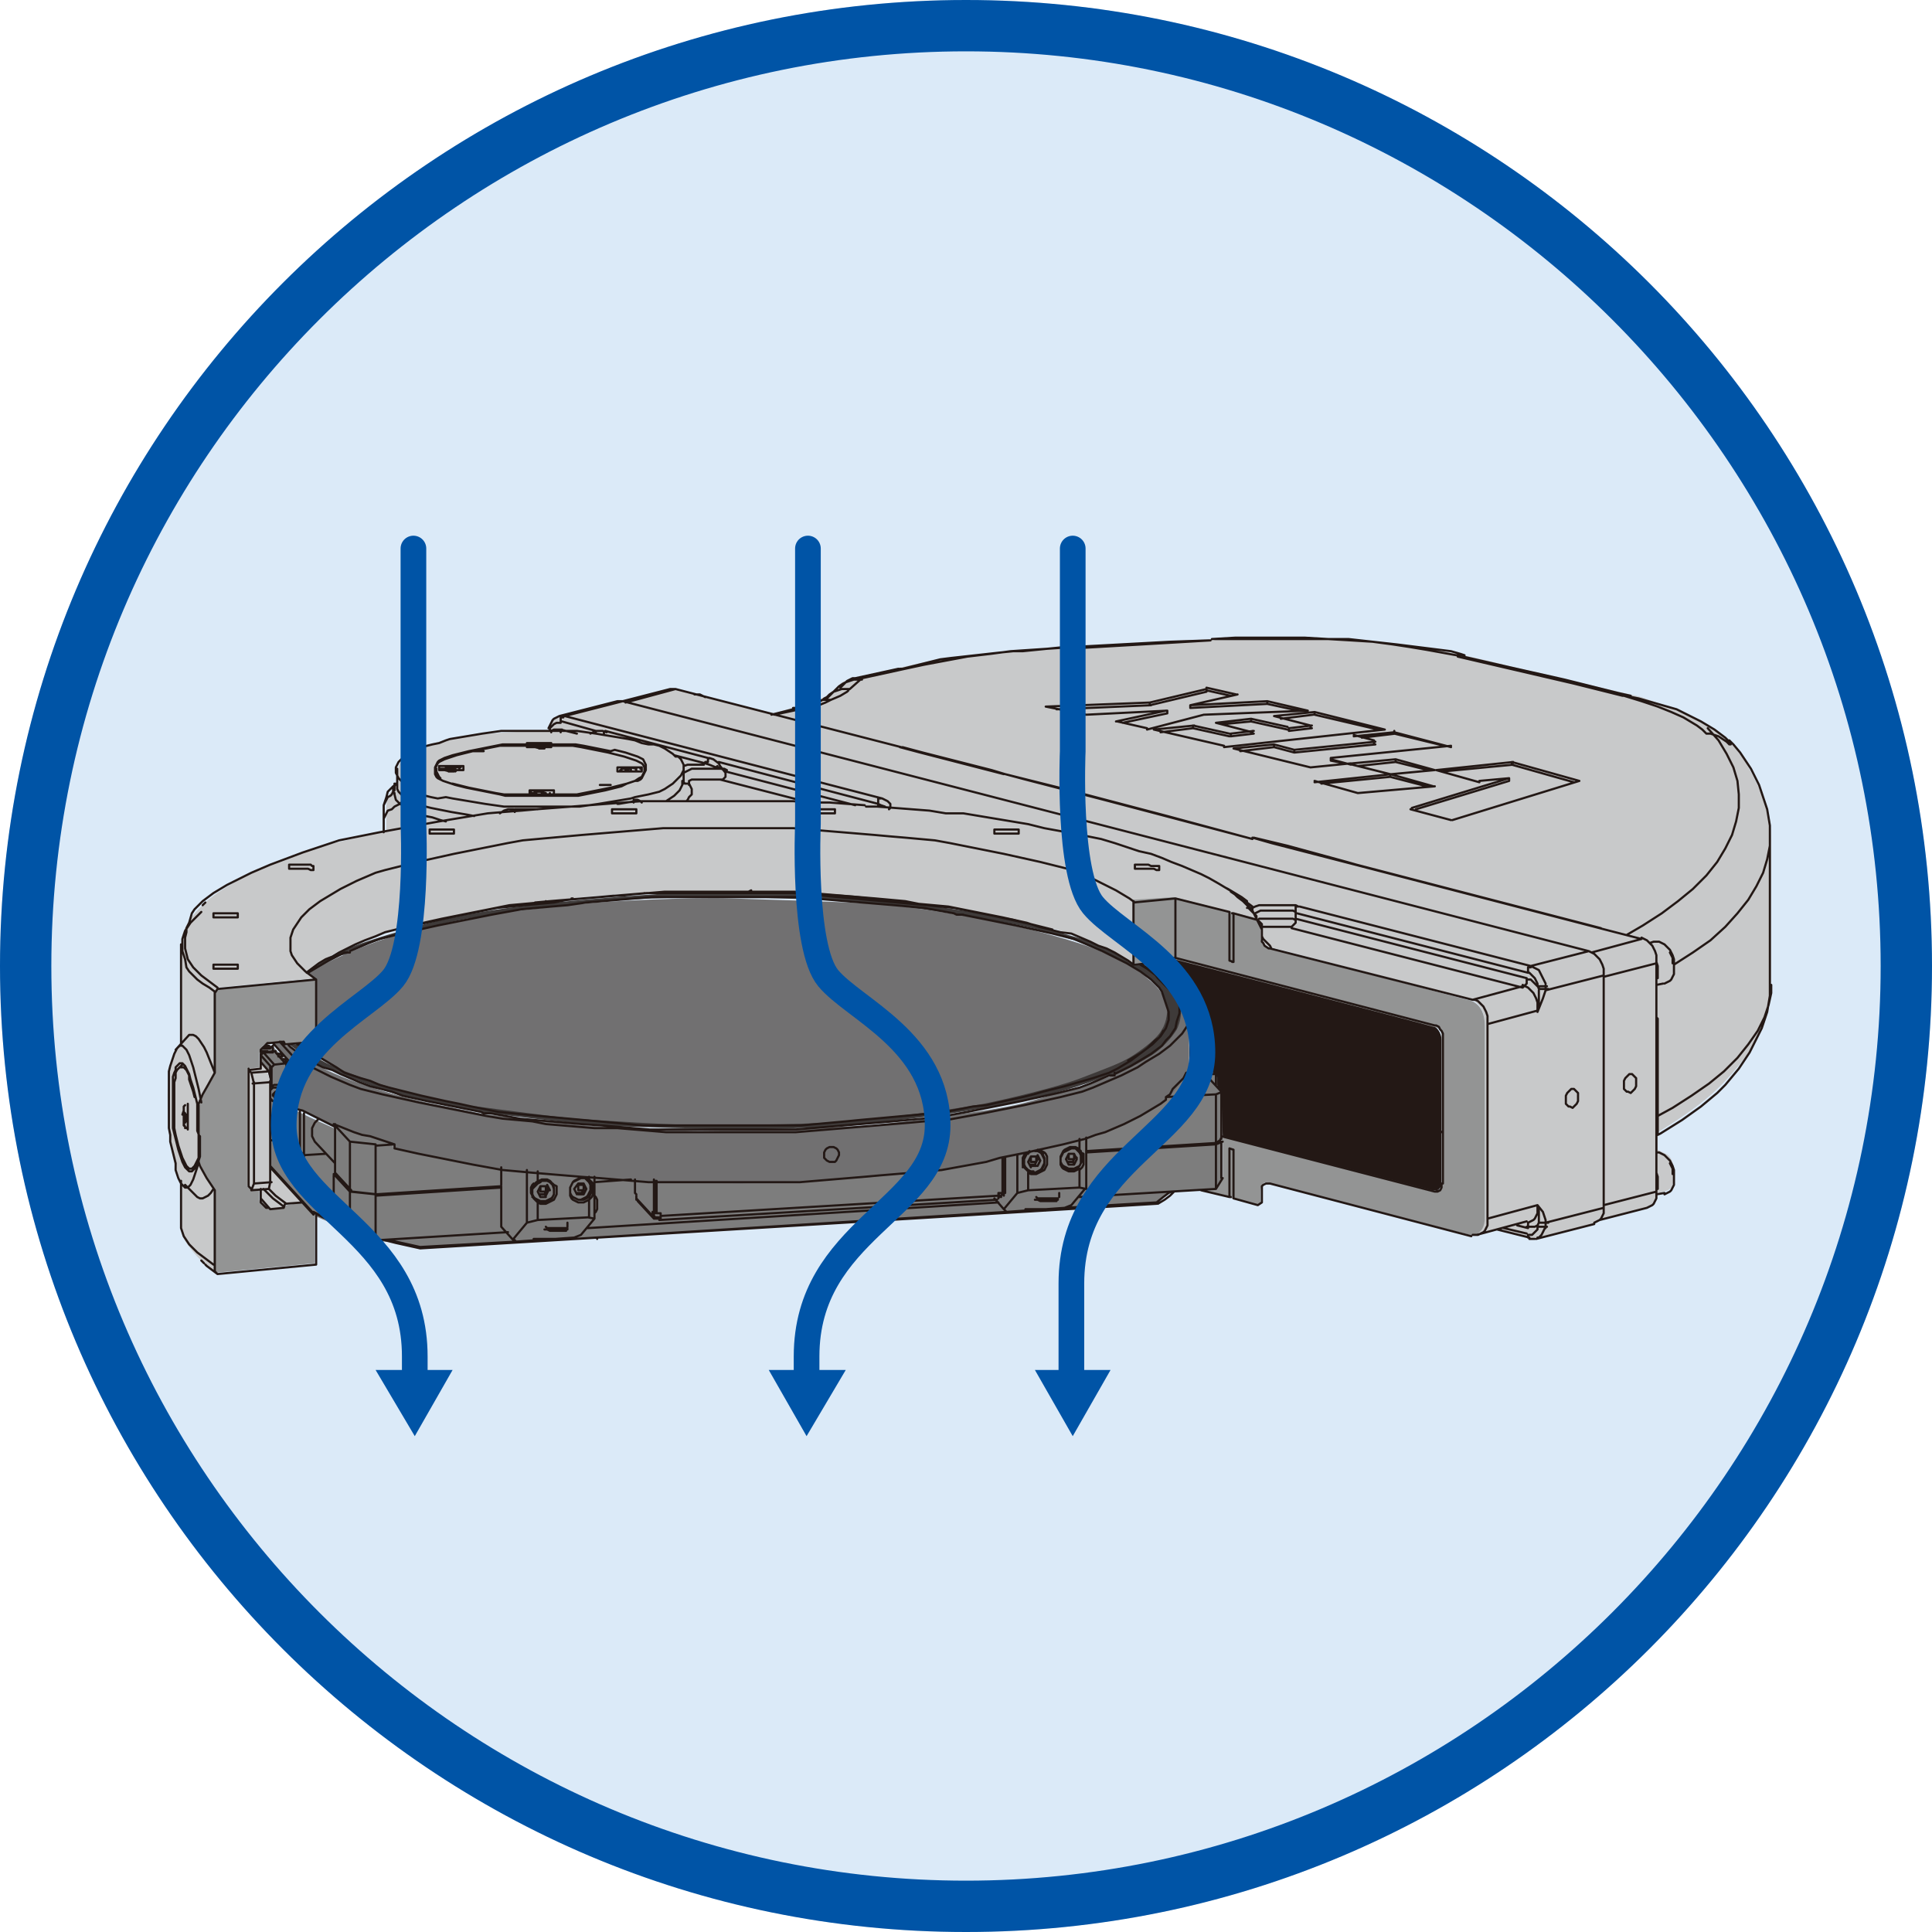
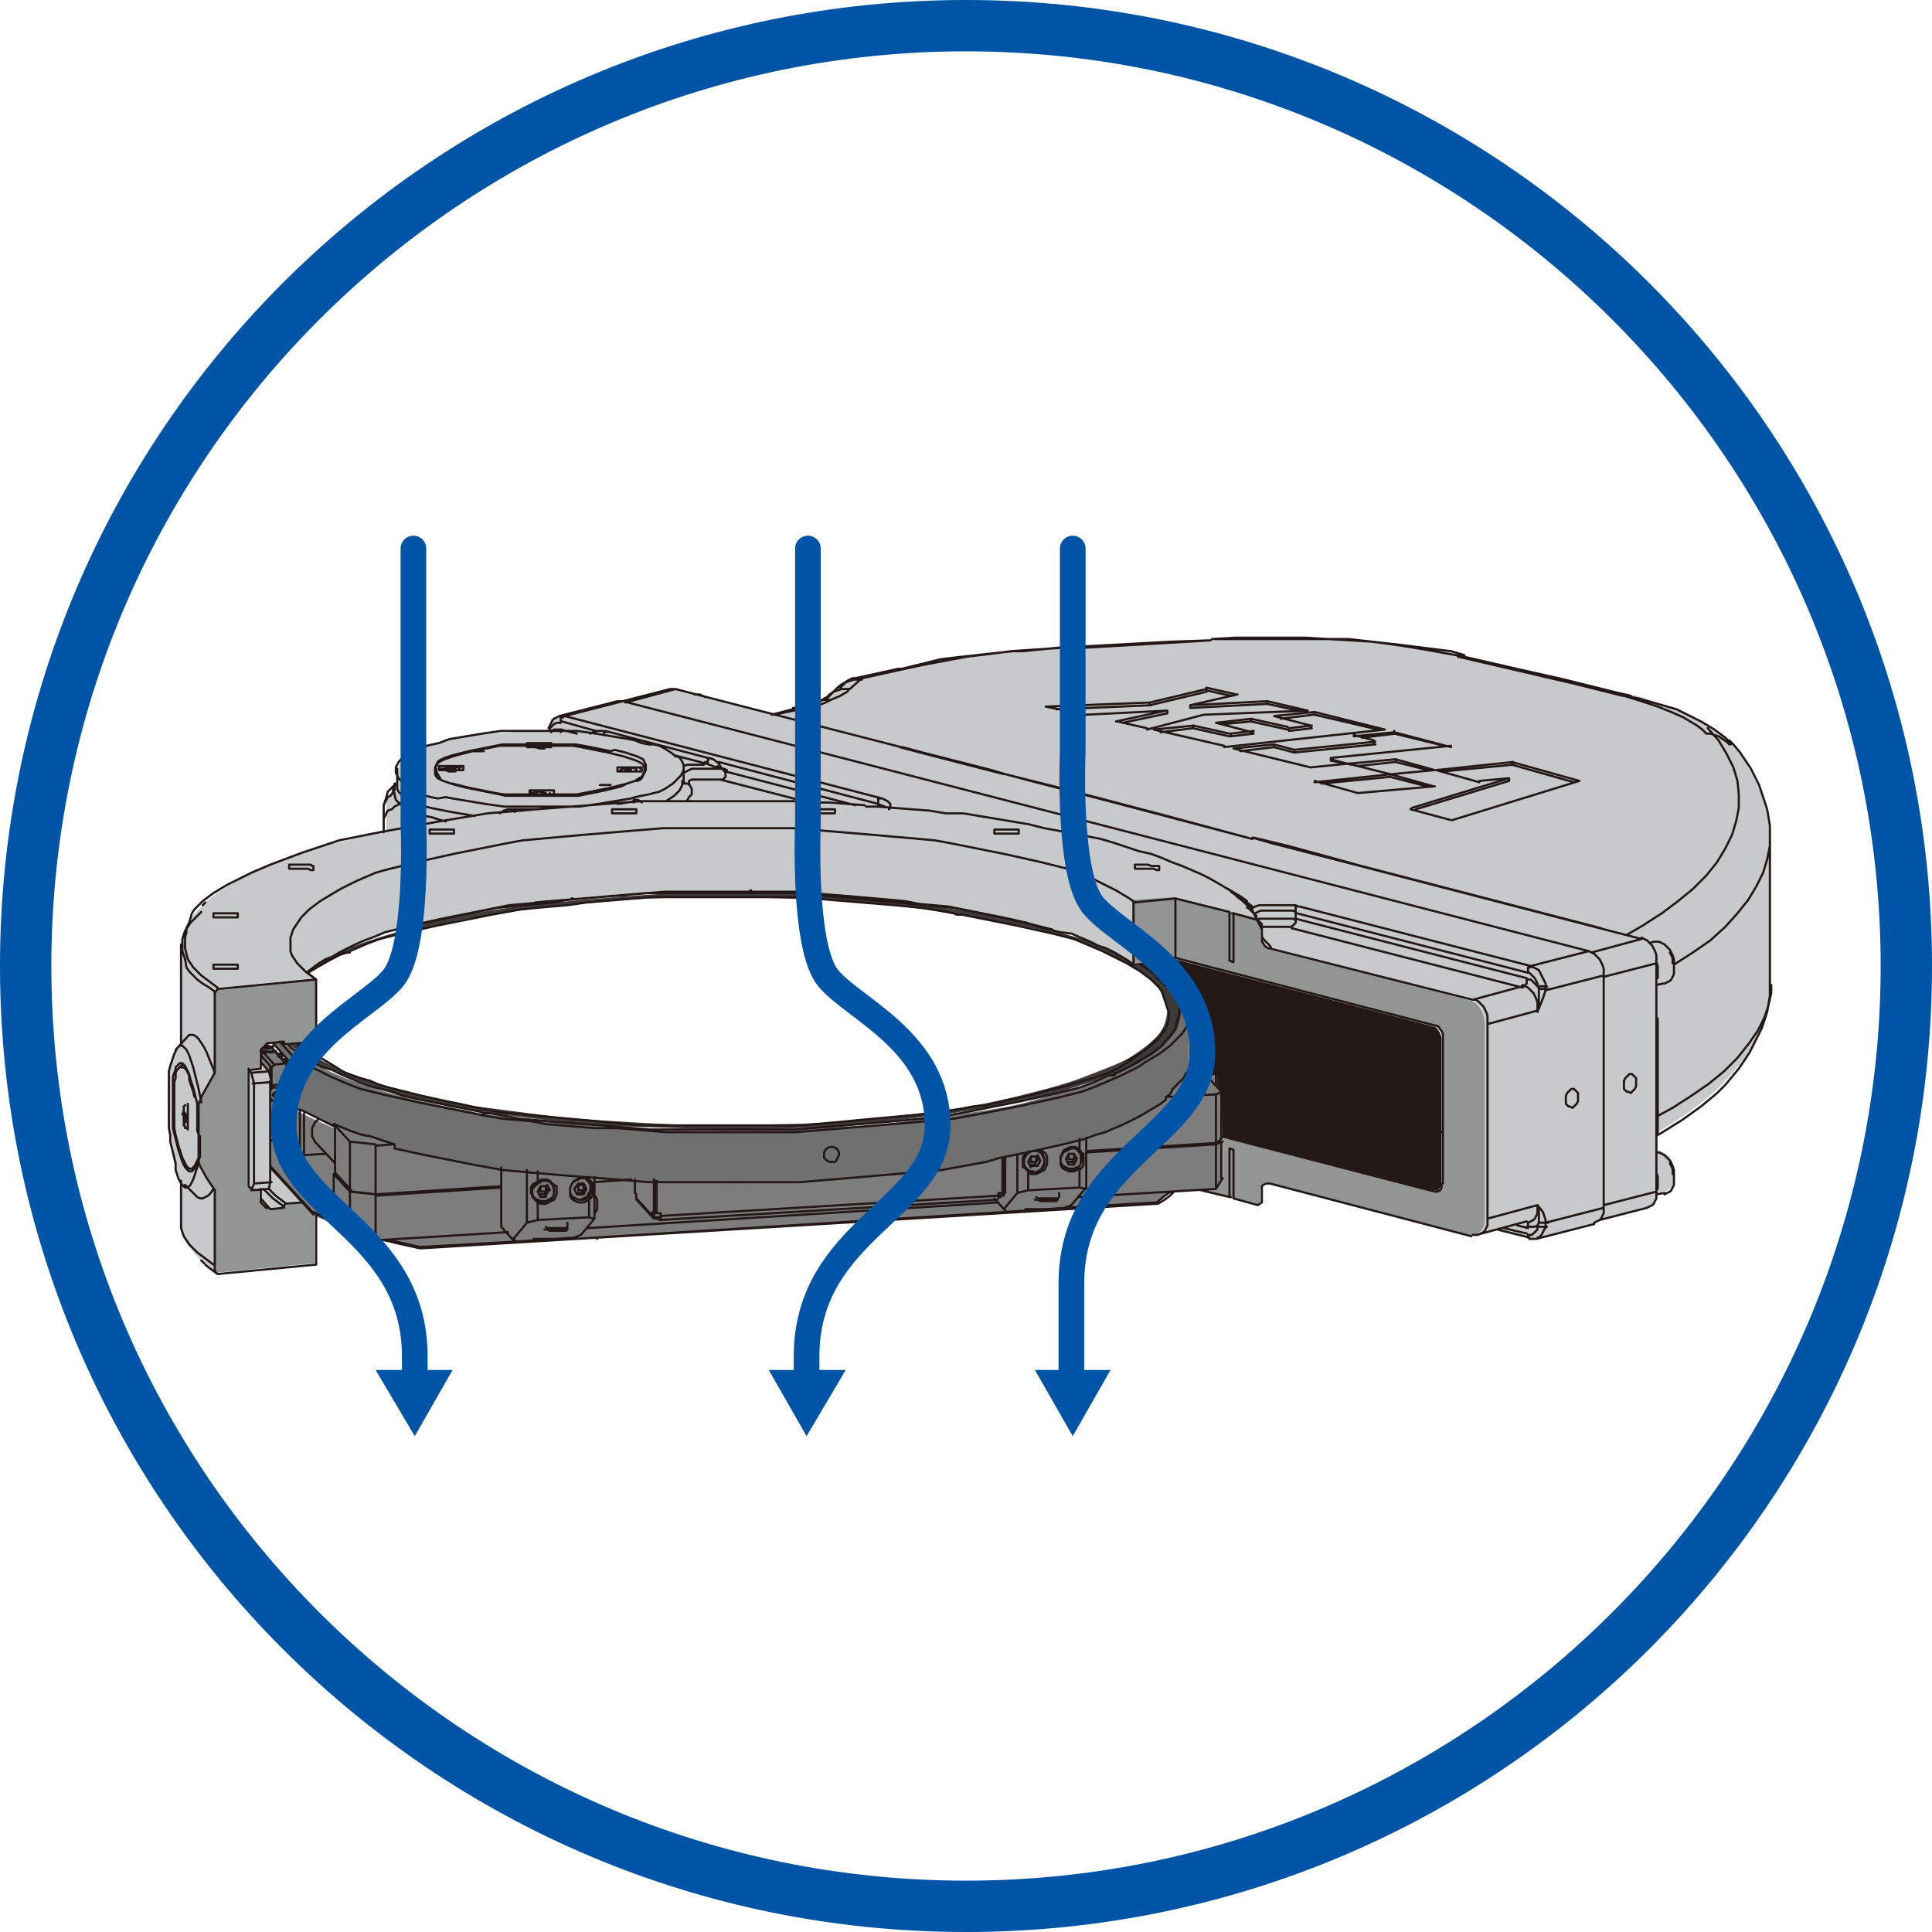
<svg xmlns="http://www.w3.org/2000/svg" version="1.1" id="レイヤー_1" x="0px" y="0px" viewBox="0 0 143 143" style="enable-background:new 0 0 143 143;" xml:space="preserve">
  <style type="text/css">
	.st0{opacity:0.8;fill:#D2E5F6;}
	.st1{fill:#0054A6;}
	.st2{fill:#C8C9CA;}
	.st3{fill:#7D7D7D;}
	.st4{fill:#231815;}
	.st5{fill:#717071;}
	.st6{fill:#3E3A39;}
	.st7{fill:#939494;}
	.st8{fill:none;stroke:#231815;stroke-width:0.161;stroke-linecap:round;stroke-linejoin:round;stroke-miterlimit:10;}
	.st9{fill:none;stroke:#0054A6;stroke-width:1.9;stroke-linecap:round;stroke-miterlimit:10;}
</style>
  <g>
-     <circle class="st0" cx="71.5" cy="71.5" r="71.5" />
    <g>
      <path class="st1" d="M71.5,3.8c37.3,0,67.7,30.4,67.7,67.7s-30.4,67.7-67.7,67.7S3.8,108.9,3.8,71.5S34.2,3.8,71.5,3.8 M71.5,0    C32,0,0,32,0,71.5C0,111,32,143,71.5,143S143,111,143,71.5C143,32,111,0,71.5,0L71.5,0z" />
    </g>
    <g>
      <path class="st2" d="M15.8,94l0-5.9l-1.1-2l0-4.5l1.1-2.2l0-5.9l0.3-0.4l7.3-0.7l-0.6-0.5c0,0,1.1-1.1,3.9-2.2s5.3-1.6,5.3-1.6    s4.9-1.1,11.2-1.7c6.3-0.6,13-0.4,13-0.4s6,0.1,12.3,0.9c6.3,0.9,10.4,2.1,10.4,2.1s2,0.7,3.1,1.3c1.1,0.6,1.8,1,1.8,1l0-4.6    l3.1-0.3l6.1,1.6l0.3,0.3l0,1c0,0,0,0.6,0.7,0.8c0.8,0.2,14.7,3.8,14.7,3.8s1.2,0.3,1.2,1.9c0,1.5,0,14.4,0,14.4s-0.1,0.5-0.2,0.7    c-0.1,0.2-0.4,0.4-0.4,0.4L111,91l2.4,0.7c0,0,1.2-0.2,1.5-0.3c0.3-0.1,3.3-0.9,3.3-0.9l0.4-0.3l3.5-0.9c0,0,0.4-0.2,0.5-0.5    c0.1-0.4,0.1-0.5,0.1-0.5s0.8-0.1,1-0.4c0.1-0.2,0.4-0.7,0.2-1.5c-0.2-0.8-0.4-0.9-0.6-1c-0.2-0.1-0.6-0.3-0.6-0.3l0-1.3    c0,0,2.6-1.5,4.3-3.1c1.7-1.6,2.7-3.2,2.7-3.2s1-1.5,1.2-2.9c0.2-1.4,0.2-2,0.2-2V62.6c0,0,0.1-2-0.5-3.4    c-0.6-1.4-1.4-2.8-1.4-2.8s-0.8-1.3-1.8-2c-0.9-0.7-2.3-1.5-3.4-1.9c-1.1-0.4-2.5-0.9-2.5-0.9l-9.8-2.3c0,0-4.5-1.2-7.6-1.5    s-6.6-0.6-6.6-0.6s-4.3,0-7.4,0.1c-3.1,0.1-7.6,0.4-7.6,0.4L76,48.1c0,0-5,0.6-6.4,0.7c-1.4,0.2-5.9,1.3-5.9,1.3s-1.2,0.2-1.5,0.5    c-0.3,0.3-1.1,1-1.1,1l-3.8,1.2L49.8,51l-3.5,1l-0.5-0.1L41.5,53c0,0-0.5,0.2-0.6,0.4c-0.1,0.3-0.2,0.7-0.2,0.7s-2.7,0-5.5,0.3    c-2.8,0.4-3.7,0.8-3.7,0.8s-1.9,0.7-2,1.6c-0.1,0.9,0,1.2,0,1.2s-0.5,0.4-0.7,0.8c-0.3,0.5-0.2,1.7-0.2,1.7l0,1    c0,0-3.4,0.8-4.7,1.1C22.4,63.1,20,64,20,64s-1.7,0.7-2.8,1.4c-1.1,0.6-1.9,1.3-1.9,1.3s-1,0.9-1.4,1.6c-0.4,0.7-0.5,1.1-0.5,1.7    c0,0.6,0,7.1,0,7.1l-0.3,0.5c0,0-0.7,0.8-0.7,3.5c0,2.8,0.2,3.4,0.2,3.4s0.2,1.6,0.5,2.2c0.3,0.7,0.3,0.8,0.3,0.8v2.6    c0,0-0.2,1.1,0.4,1.9c0.6,0.9,1.4,1.6,1.4,1.6L15.8,94z" />
      <path class="st2" d="M22.4,89l-1.3,0.1L21,89.4l-1.1,0.1c0,0-0.6-0.1-0.6-0.7c0-0.6-0.1-0.8-0.1-0.8l-0.6,0l-0.3-0.3l0-8.7    l0.9-0.1l0-0.4l0.5,0.6L20,80l0.1,6.5L22.4,89z" />
      <path class="st3" d="M90.4,80.8l0,3.5l-0.1,0.2l0.1,0.1v2.7L89.9,88l-3.3,0.2l-1.1,0.8l-7,0.4l-21.4,1.4l-26,1.6l-2.1-0.5l-1.3,0    l-1.2-0.2l-0.2-0.2l-0.7-0.5L23.3,90L20,86.5V80l-0.2-0.8l-0.5-0.5c0,0,0-1,0-1.1c0-0.1,0.2-0.2,0.2-0.2l0.3-0.1l0.3,0.1    c0.3,0.2,1.5,1.6,1.5,1.6l0.2,0.2l0,0.2l-0.2,0.2c0,0-0.5,0.9-0.6,1c0,0.1,0,1.3,0,1.3h0.5c0,0,0.2,0.2,0.8,0.5    c0.6,0.3,2.4,1.1,2.4,1.1l0-0.2l4.4,1.4l0,0.2c0,0,3.7,0.9,5.1,1.1c1.4,0.3,5.3,0.7,7.8,1c2.5,0.3,4.9,0.3,4.9,0.3    s4.4,0.3,6.7,0.2c2.3-0.1,6.8-0.2,6.8-0.2s3.8-0.2,5.4-0.4c1.6-0.2,4.3-0.5,5.9-0.8c1.7-0.3,4.7-0.9,4.7-0.9s2.2-0.5,5.3-1.5    c3.1-1,4.6-2.3,4.6-2.3l0-0.2c0,0,0.3-0.3,0.7-0.6c0.3-0.3,0.9-1.3,0.9-1.3s0.2-0.5,0.2-0.7c0-0.2,0-0.4,0-0.4l0.7,0l1.4,1.4    l0,0.8L90.4,80.8z" />
      <path class="st4" d="M90.4,80.8l0.1,3.3l15.5,4c0,0,0.7,0.2,0.7-0.6c0-0.9,0-10.4,0-10.4s0.1-1-0.9-1.3c-1-0.2-19-4.9-19-4.9    L86.3,71l-0.2,0.3l-1,0.1c0,0,1.6,1,2.2,1.8C88,74,88,75,88,75l0.1,3.2h0.7l1.2,1.3l0.1,0l0,0.8L90.4,80.8z" />
-       <path class="st5" d="M22.1,77.3l1.3-0.2l0-4.6L22.8,72c0,0,2.9-1.7,6.6-2.8c3.7-1.1,7.5-1.6,7.5-1.6s4.6-0.6,6.2-0.7    c1.7-0.2,8-0.5,11-0.4c3,0.1,7,0.2,10.7,0.4c3.6,0.3,7.8,1.1,7.8,1.1s4.3,0.8,7.8,2c3.4,1.2,4.5,2.4,4.5,2.4s1.4,1,1.6,2.3    c0.2,1.3-1.1,2.4-1.1,2.4s-0.7,0.9-2.5,1.7c-1.8,0.8-3.4,1.5-4.9,1.9c-1.6,0.3-3.6,0.9-6.2,1.3c-2.6,0.4-6.9,0.9-9.5,1.1    c-2.5,0.2-8.8,0.3-8.8,0.3s-4.7-0.1-6.3-0.2c-1.7-0.1-6.1-0.3-10.3-1c-4.2-0.7-8.2-1.6-10.3-2.4C24.5,78.9,22.7,77.9,22.1,77.3z" />
      <path class="st5" d="M20.2,77.2l0.7-0.1l0.2,0.3h0.3c0,0,0.9,1.2,4.7,2.6s7,1.9,7,1.9l2.4,0.5l0.4,0.1h0.4c0,0,4.3,0.6,7.1,0.8    c2.8,0.2,6.5,0.4,8.4,0.4c1.9,0,5-0.1,6.4-0.1c1.3-0.1,4.5-0.2,6.2-0.3c1.7-0.2,4.8-0.5,5.8-0.7c1-0.2,4.1-0.5,6.1-1.1    c2-0.6,4.4-1.3,4.4-1.3l1.4-0.5l0.2-0.1l0.1-0.1c0,0,1.7-0.6,3-1.7c1.3-1.1,1.4-1.6,1.4-1.6s0.3-0.5,0.3-1.2    c0-0.7-0.3-1.3-0.8-1.8c-0.4-0.5-1.1-1-1.1-1l-0.9-0.7l0.6-0.1c0,0,1.6,1.1,2.4,2C88.2,74.3,88,76,88,76l0,2.9l-0.1,0.5l-0.1,0.1    c0,0-0.6,1-1,1.4c-0.4,0.3-0.4,0.3-0.4,0.3l-0.1,0.3c0,0-1.8,1.4-5,2.4c-3.2,1-5.7,1.6-5.7,1.6s-3.8,0.8-4.9,0.9    c-1.1,0.1-5.4,0.7-7.1,0.8c-1.7,0.1-8.7,0.4-8.7,0.4s-7.8-0.1-11.5-0.4c-3.7-0.3-7-0.7-8.6-1c-1.6-0.3-5.6-1.2-5.6-1.2v-0.2    l-4.4-1.5l0,0.2l-3.1-1.6l-0.6,0v-1.1l0.6-1.2c0,0,0.2-0.2,0.2-0.4C21.8,79,20.3,77.4,20.2,77.2z" />
      <path class="st6" d="M22.1,77.3c0,0,1,1,3,1.8c2,0.9,4.9,1.7,4.9,1.7s3.7,0.9,5.3,1.1c1.6,0.2,6,0.8,7.3,0.9    c1.3,0.1,7.4,0.5,10.2,0.5c2.8-0.1,7,0,10.9-0.4c3.9-0.4,7.6-0.9,9.1-1.2s5.4-1.2,7.2-1.9c1.8-0.7,3-1.1,3.9-1.7    c0.9-0.6,1.8-1.3,2.1-1.9c0.4-0.6,0.4-1.5,0.4-1.5s-0.1-0.9-0.5-1.4c-0.5-0.6-1.2-1.2-1.7-1.5c-0.5-0.3-1.2-0.7-2-1.1    c-0.8-0.4-3.5-1.6-7.2-2.3c-3.8-0.7-3.8-0.7-3.8-0.7l-0.3,0l-0.5-0.1c0,0-3.9-0.6-7.4-0.9c-3.5-0.2-9.3-0.3-9.3-0.3    s-4.4,0-7.3,0.2c-2.8,0.2-6.4,0.6-6.4,0.6s-3.2,0.4-4.8,0.7c-1.6,0.2-3.5,0.8-4.7,1c-1.3,0.2-4.7,1.5-4.7,1.5l-0.1,0.2    c0,0-0.3,0.1-0.4,0.1c-0.1,0-2.6,1.4-2.6,1.4s1.5-1.4,3.3-2c1.8-0.7,5.1-1.6,5.1-1.6s2.9-0.9,8.1-1.5S51.4,66,51.4,66    s7.3-0.1,11.9,0.3C67.9,66.8,75,68,75,68s4,1.2,5.1,1.5c1,0.3,2.5,1.1,2.5,1.1l1.3,0.8l0.6,0c0,0,1.8,1.1,2.6,2.3    c0.7,1.2,0,2.5,0,2.5s-0.7,1.2-2,2c-1.3,0.8-2.5,1.3-2.5,1.3l-0.1,0.1L82,79.6c0,0-2.1,0.9-5.1,1.6c-3,0.7-7.1,1.3-7.1,1.3    s-4.6,0.6-6.9,0.8c-2.3,0.2-7.1,0.3-8.2,0.3c-1.2,0-8.5-0.2-10.3-0.3c-1.8-0.1-8.1-0.9-8.1-0.9l-0.3,0l-0.4-0.1    c0,0-5.4-0.9-7.5-1.7s-3.7-1.4-4.5-1.8c-0.8-0.4-2.2-1.5-2.2-1.5L22.1,77.3z" />
      <path class="st7" d="M86.1,71.2l-2.3,0.1l0-4.7l3.1-0.2l6.2,1.6l0.2,0.3l0,1.2c0,0,0.1,0.4,0.6,0.6c0.5,0.2,14.7,3.9,14.7,3.9    s1.3,0.1,1.3,1.9c0,1.8,0,14.3,0,14.3s0,0.6-0.3,0.9c-0.3,0.3-0.4,0.4-0.8,0.3c-0.5-0.1-14.7-3.8-14.7-3.8s-0.4-0.2-0.6,0    c-0.2,0.2-0.2,0.6-0.2,0.6l0,0.8l-0.3,0.2l-4-1.1L90,88l0.5-0.8v-2.6l-0.1-0.2l0.1-0.3l15.5,4.1c0,0,0.7,0.1,0.7-0.6    c0-0.7,0-3.7,0-3.7l0-7.1c0,0,0.1-0.7-0.6-0.8c-0.6-0.2-19.2-5-19.2-5l-0.7,0.1L86.1,71.2z" />
      <path class="st7" d="M23.4,77.1l0-4.7l-7.3,0.8l-0.3,0.2l0,6l-1.1,2.1l0,4.5l1.1,2l0,6l0.2,0.2l7.3-0.7l0-3.6l-0.2,0L22.4,89    l-1.2,0.2L21,89.4L20,89.5c0,0-0.7-0.1-0.8-0.7c0-0.6,0-0.8,0-0.8l-0.6,0l-0.3-0.2l0-8.7l0.9-0.1l0-1c0,0,0-0.7,0.7-0.8    c0.7-0.1,1-0.1,1-0.1l0.2,0.2L23.4,77.1z" />
      <g>
        <path class="st8" d="M41.4,53L41.4,53l0.2,0l0.2,0 M40.8,54.1L40.8,54.1L40.8,54.1L40.7,54l0,0l0,0 M40.8,54.1l0,0.1 M41.5,54.2     L41.5,54.2l0-0.1l0-0.1 M41.5,54l1.2,0.3 M43.7,54.3l0.2-0.1l0.1-0.1 M44.1,54.1L44.1,54.1L44.1,54.1l0,0.1l0,0l0,0l0,0l0,0      M44.8,54.1L44.8,54.1l-0.1,0.1l0,0.1l0,0.1l0,0l0,0 M52.2,56.5l-2.3-0.6 M50.6,57.2L50.6,57.2l0.2-0.1l0.2-0.1l0.2-0.1l0.3,0     l0.3,0l0.3,0l0.3,0l0.3,0l0.3,0l0.3,0l0.3,0l0.2,0.1 M50.6,56.7L50.6,56.7l0.3-0.1l0.2,0l0.2,0l0.2,0l0.2,0l0.2,0l0.2,0      M29.1,58.6l0-0.2l0.1-0.2l0.1-0.2l0,0 M50.6,57.9L50.6,57.9l0.1,0.1l0.1,0l0.1,0 M53.7,57.1l9.6,2.5 M65,59.7v-0.2 M65.5,59.7     L65.5,59.7l-0.3-0.1L65,59.5 M38.1,59.9L38.1,59.9l0,0.2l0,0 M46.9,59.2L46.9,59.2l0,0.2 M30.4,59.2l0.3,0.2l0.4,0.2l0.4,0.1     l0.4,0.1l0.5,0.1l0.5,0.1l0.5,0.1l0.6,0.1l0.6,0.1l0.5,0.1 M37,60.2L37,60.2l0.3-0.2l0.3-0.1l0.4,0 M45.7,59.5l0.1,0l0.6-0.1     l0.6-0.1 M38.1,59.9l0.7,0l0.7,0l0.3,0 M46.9,59.2l0.3,0l0.2,0.1l0.1,0.1 M49.3,59.3l0.3-0.2l0.3-0.2l0.2-0.2l0.2-0.2l0.1-0.2     l0.1-0.2l0-0.2l0-0.1 M59.9,59.4l-6.6-1.7 M51,58l0.1,0.2l0.1,0.2l0,0.2l0,0.2L51,59l-0.1,0.2l-0.1,0.1 M33,60.8l-0.4-0.1     L32,60.5l-0.5-0.1l-0.5-0.1l-0.4-0.2l-0.4-0.2L30,59.8 M30,59.8v1.5 M92.7,67.2L92.7,67.2l-0.1,0l-0.1,0l-0.1,0l-0.1,0 M93.2,68     l0.1,0l0.3,0l0.3,0l0.3,0l0.3,0l0.3,0l0.3,0l0.3,0l0.3,0l0.2,0.1 M92.7,67.2l0,0.1l0,0.1 M95.9,67.5l-0.2-0.1l-0.3,0l-0.3,0     l-0.3,0l-0.3,0l-0.3,0l-0.3,0l-0.3,0l-0.3,0l-0.2,0.1l-0.2,0.1l0,0 M111.3,90.9l1.7,0.4 M113.1,90.9l-0.8-0.2 M113.1,91.4     L113.1,91.4l0,0.1l0,0.1l0,0l0,0l0,0l0,0 M114.4,90.8l-0.1,0.2l-0.1,0.2l-0.1,0.2l-0.1,0.1l-0.1,0.1l-0.1,0 M113.1,90.9     L113.1,90.9l0-0.2l0-0.1l0-0.1l0,0 M113.1,90.5l0.2-0.1l0.2-0.1l0.1-0.1l0.1-0.2l0.1-0.2l0-0.2l0-0.3 M65.3,59.1l0.2,0.1l0.2,0.1     l0.1,0.1l0.1,0.1l0,0.1l0,0.1l0,0.1l-0.1,0.1l0,0 M91.1,66l0.3,0.2l0.5,0.3l0.4,0.3l0.4,0.3 M93.4,69.3L93.4,69.3l0.1,0.2     l0.1,0.1l0.1,0.1l0.1,0.1L94,70l0.1,0.2 M95.6,68.6l-0.2,0l-0.2,0l-0.2,0l-0.3,0l-0.3,0l-0.3,0l-0.2,0l-0.2,0l-0.2,0l0,0      M106.2,88.2l0.4-0.1 M19.3,88.7l0.7,0.8 M63.3,50.2L63.3,50.2l0.2,0l0.2,0 M79.3,47.9L79.3,47.9L79.3,47.9 M67,49.5l-0.2,0     l-0.2,0l0,0 M89.6,47.4L89.6,47.4L89.6,47.4 M62.1,50.8L62.1,50.8l0.3-0.2l0.2-0.1l0.3-0.1l0.3-0.1l0.3,0l0.3,0 M107.8,48.5     l0.3,0l0.2,0l0.1,0 M61.2,51.6l0.2-0.2l0.3-0.2l0.3-0.1l0.3-0.1l0.3,0l0.3,0 M60.6,51.9L60.6,51.9l0.3-0.1l0.3,0l0.3,0      M58.7,52.5L58.7,52.5l0.3,0l0.2,0 M58.6,66.1L58.6,66.1 M55.4,66l0.2-0.1 M120.1,51.5l0.3,0l0.2,0l0.1,0 M66.7,55.3L66.7,55.3     L66.7,55.3 M74.4,57.3L74.4,57.3L74.4,57.3L74.4,57.3 M92.7,62.1L92.7,62.1L92.7,62.1L92.7,62.1 M61.1,66.2l-0.1,0 M100.4,64     L100.4,64L100.4,64 M122.7,82.6l1.1-0.6l1.4-0.9l1.3-0.9l1.1-0.9l1-1l0.8-1l0.7-1l0.5-1l0.3-0.9l0.2-0.9l0-0.6 M59.2,52.5     l-1.9,0.4 M120.4,69.2l1.2-0.7l1.4-0.9l1.2-0.9l1.1-0.9l1-1l0.8-1l0.6-1l0.5-1l0.3-1l0.2-1l0-1l-0.1-1l-0.3-1l-0.5-1l-0.6-1     l-0.8-0.9 M131,62l0,0.6l-0.2,1l-0.3,1l-0.5,1l-0.6,1l-0.8,1l-0.9,1l-1.1,1l-1.3,0.9l-1.4,0.9 M126.3,54.3l0.3,0l0.3,0.1l0.3,0.1     l0.3,0.2l0.3,0.2l0.2,0.2 M50,51l-3.7,1 M117.8,70.5l3.7-1 M48.5,88.5L48.5,88.5 M74.2,88.4l-0.1-0.1 M73.9,88.4l0.1,0.1      M48.5,88.7L48.5,88.7 M48.5,90.1l-0.1-0.1 M48.8,90.1L48.8,90.1 M20.4,82.3l0.7,0.8 M21,80.9L21,80.9 M21.4,79.3L21.4,79.3     l0-0.1l0-0.1l0.1-0.1l0.1,0l0.1,0l0.1,0l0,0 M20,80.4L20,80.4L20,80.4 M20.7,80.5l-0.1,0l-0.2,0l-0.2,0l-0.1,0.1L20,80.7l0,0      M20.9,80.6L20.9,80.6 M21,80.7L21,80.7 M21,80.8L21,80.8L21,80.8 M20.9,81.1l0-0.1l0-0.1 M20,81.3L20,81.3l0.1,0.1l0.1,0.1     l0.2,0l0.2,0l0,0 M20.4,81.2L20.4,81.2l-0.1-0.1l0-0.1l0-0.1l0.1-0.1l0.1,0 M20.6,80.8L20.6,80.8L20.6,80.8L20.6,80.8L20.6,80.8      M20.6,80.9L20.6,80.9L20.6,80.9 M20.6,80.9L20.6,80.9L20.6,80.9L20.6,80.9L20.6,80.9 M20.7,80.9L20.7,80.9L20.7,80.9 M19.4,78     l-0.1-0.1 M19.3,78.2L19.3,78.2 M44.2,91.7L44.2,91.7 M45.7,51.9L45.7,51.9l0.2,0l0.2,0 M49.1,66.1L49.1,66.1 M41.5,53.5l-0.1,0     l-0.1,0l-0.1,0L41,53.6l-0.1,0.1l-0.1,0.1l-0.1,0.1l0,0.2 M40.8,54.1L40.8,54.1l0.2-0.1l0.1,0l0.1,0l0.1,0l0.1,0l0.1,0l0.1,0      M52.5,56.1L52.5,56.1l-0.1,0.1l0,0.1l0,0.1l0,0l0,0l-0.1,0l-0.1,0 M53,56.8L53,56.8L53,56.8l0.1-0.1l0,0l0,0l0,0l0,0l0,0      M53.7,57.1L53.7,57.1L53.6,57l-0.4-0.2L53,56.8 M53,56.8l-0.5-0.2l-0.3-0.1 M29.1,58.6L29.1,58.6l0.1-0.1l0,0l0-0.1l0-0.1l0-0.1     l0-0.1l0-0.1 M28.4,60.9L28.4,60.9v-0.2v-0.3v-0.5 M29.6,59.5l-0.3-0.3l-0.1-0.4l0-0.1 M29.1,58.6L29,58.8l-0.1,0.1L28.7,59     l-0.1,0.2l-0.1,0.2l-0.1,0.2l0,0.2l0,0.2 M29.6,59.5L29.6,59.5l0.1-0.1l0.1-0.1l0.1-0.1l0-0.1l0-0.1l0-0.1l0-0.1 M53.2,56.5     l0.1,0.2l0.4,0.5l0,0 M44.8,54.1l7.6,2 M52.5,56.1l0.3,0.1l0.4,0.3 M65,59.5l-11.8-3.1 M41.5,53.5L41.5,53.5l0-0.1l0-0.1l0-0.1     l0-0.1l0,0l0.1,0l0.1,0 M44.1,54.1l-2.5-0.7 M44.1,54.1l0.5,0l0.3,0.1 M53.7,57.1L53.7,57.1l0,0.2l0,0.1l0,0.1l-0.1,0.1l-0.1,0.1     l-0.1,0l-0.1,0 M30,59.8L30,59.8l0.2-0.1l0.1-0.1l0.1-0.1l0.1-0.1l0-0.1l0-0.1l0-0.1 M32.3,57l0,0.1l0.1,0.2l0.1,0.2l0.1,0.1      M47.5,57.5L47.5,57.5l0.1-0.2l0.1-0.2l0-0.2l0,0 M65,59.5L65,59.5l0-0.1l0-0.1l0-0.1l0-0.1l0,0l0.1,0l0.1,0 M30,59.8l-0.2-0.2     l-0.2-0.1 M29.6,59.5l-0.2,0.1l-0.2,0.1l-0.2,0.2L28.7,60l-0.1,0.2l-0.1,0.2l-0.1,0.2l0,0.2 M28.4,61.6v-0.7 M29.4,58.2l0,0.2     l0.1,0.2l0.2,0.2l0.2,0.2 M29.9,59l0.2,0.1l0.3,0.1 M45.5,55.5l0.4,0.1l0.4,0.1l0.3,0.1l0.3,0.1l0.3,0.1l0.2,0.1l0.2,0.1l0.1,0.2     l0.1,0.2l0,0.2l0,0.2l-0.1,0.2l-0.1,0.2l-0.1,0.1l-0.2,0.1L47,57.8l-0.3,0.1L46.4,58l-0.4,0.1l-0.4,0.1l-0.4,0.1l-0.5,0.1     l-0.5,0.1l-0.5,0.1l-0.5,0.1l-0.5,0.1l-0.6,0l-0.6,0l-0.6,0l-0.6,0l-0.6,0l-0.6,0l-0.6,0l-0.6,0l-0.6,0l-0.6-0.1l-0.5-0.1     l-0.5-0.1l-0.5-0.1l-0.5-0.1l-0.4-0.1l-0.4-0.1l-0.4-0.1L33.4,58l-0.3-0.1l-0.3-0.1l-0.2-0.1l-0.2-0.1l-0.1-0.2l-0.1-0.2l0-0.2     l0-0.2l0.1-0.2l0.1-0.2l0.1-0.1l0.2-0.1l0.2-0.1l0.3-0.1l0.3-0.1l0.4-0.1l0.4-0.1l0.4-0.1l0.5-0.1l0.5-0.1l0.5-0.1l0.5-0.1     l0.5-0.1l0.6,0l0.6,0l0.6,0l0.6,0l0.6,0l0.6,0l0.6,0l0.6,0l0.6,0l0.6,0.1l0.5,0.1l0.5,0.1l0.5,0.1l0.5,0.1L45.5,55.5 M47.5,55     L47,54.8l-0.5-0.1l-0.6-0.1l-0.6-0.1l-0.6-0.1l-0.6-0.1l-0.7-0.1l-0.7-0.1l-0.7,0l-0.7,0l-0.7,0l-0.7,0l-0.7,0l-0.7,0l-0.7,0     l-0.7,0l-0.7,0.1l-0.7,0.1l-0.6,0.1l-0.6,0.1l-0.6,0.1l-0.6,0.1L33,54.8L32.5,55L32,55.1l-0.4,0.1l-0.4,0.1l-0.4,0.2l-0.3,0.2     l-0.3,0.2L29.9,56l-0.2,0.2l-0.2,0.2l-0.1,0.2l-0.1,0.2l0,0.2l0,0.2l0.1,0.2l0.1,0.2l0.2,0.2l0.2,0.2l0.2,0.2l0.3,0.2l0.3,0.2     l0.4,0.2l0.4,0.1l0.4,0.1l0.5,0.1L33,59l0.5,0.1l0.6,0.1l0.6,0.1l0.6,0.1l0.6,0.1l0.7,0.1l0.7,0.1l0.7,0l0.7,0l0.7,0l0.7,0l0.7,0     l0.7,0l0.7,0l0.7,0l0.7-0.1l0.7-0.1l0.6-0.1l0.6-0.1l0.6-0.1l0.6-0.1L47,59l0.5-0.1l0.5-0.1l0.4-0.1l0.4-0.1l0.4-0.2l0.3-0.2     l0.3-0.2l0.2-0.2l0.2-0.2l0.2-0.2l0.1-0.2l0.1-0.2l0-0.2l0-0.2l-0.1-0.2l-0.1-0.2l-0.2-0.2L50,56l-0.2-0.2l-0.3-0.2l-0.3-0.2     l-0.4-0.2l-0.4-0.1L48,55.1L47.5,55 M53.3,57.7l-0.2,0l-0.2,0l-0.2,0l-0.3,0l-0.3,0l-0.3,0l-0.2,0l-0.2,0l-0.2,0l-0.2,0.1     L51,57.8L51,57.9l0,0.1l0,0.1 M91,88.6L91,88.6L91,88.6l0.1,0l0,0l0,0l0,0l0,0l0,0 M90.9,65.8L90.9,65.8l0.5,0.3l0.5,0.3l0.4,0.3      M92.3,66.9L92,66.7 M87,70.9L86.3,71 M83.9,71.4l2.3-0.2 M92.3,66.9l0.1,0.1l0.1,0.2 M91.3,71.2L91.3,71.2L91.3,71.2L91.3,71.2     l-0.1,0l0,0l0,0l0,0l0,0 M92.5,67.2l0.2,0.2l0.1,0.2l0.1,0.2l0.1,0.2l0.1,0.2l0.1,0.2l0.1,0.2l0.1,0.2 M92.2,66.9l0.2,0.2      M118.7,89.3l0,0.3l0,0.2l-0.1,0.2l-0.1,0.2l-0.1,0.1l-0.2,0.1l-0.2,0.1 M113.1,91.4l0.1,0l0.1,0l0.1,0l0.1-0.1l0.1-0.1l0.1-0.1     l0.1-0.1l0-0.2 M113.8,90.7L113.8,90.7l0.1,0.1l0.1,0l0.1,0l0.1,0l0.1,0l0.1,0l0.1,0 M114.4,90.5l0,0.4 M113.8,90.7l0.1-0.2      M113.8,90.7L113.8,90.7l-0.2,0.1l-0.1,0l-0.1,0l-0.1,0l-0.1,0l-0.1,0l-0.1,0 M113.9,90.5l0-0.1l0-0.5l0-0.3l-0.1-0.3l0,0      M113.9,90.5L113.9,90.5l0.1,0l0.1,0l0.1,0l0.1,0l0.1,0l0.1,0l0.1,0 M95.9,67.5L95.9,67.5l0-0.1l0-0.1l0-0.1l0-0.1l0,0l0.1,0     l0.1,0 M95.6,68.6L95.6,68.6l0.1-0.1l0.1-0.1l0.1-0.1l0-0.1l0-0.1l0-0.1l0-0.1 M113.1,72l-17.1-4.4 M95.9,67.5V68 M95.9,68     l17.1,4.4 M117.6,70.4l0.2,0.1l0.2,0.1l0.2,0.2l0.2,0.2l0.1,0.2l0.1,0.2l0.1,0.3l0,0.3l0,0.3 M114.4,72.9l0,0.4 M113.8,73     L113.8,73l0.1,0l0.1,0l0.1,0l0.1,0l0.1,0l0.1,0l0.1,0 M113.3,71.5l0.2,0.1l0.2,0.1l0.2,0.1L114,72l0.1,0.2l0.1,0.2l0.1,0.2     l0.1,0.2 M113.1,72L113.1,72l0-0.1l0-0.1l0-0.1l0-0.1l0,0l0.1,0l0.1,0 M113.8,73l0-0.2l-0.1-0.2l-0.1-0.2l-0.1-0.1l-0.1-0.1     l-0.1-0.1l-0.1-0.1l-0.1,0 M113.9,73.2L113.9,73.2l0.1,0l0.1,0l0.1,0l0.1,0l0.1,0l0.1,0l0.1,0 M113.8,74.8L113.8,74.8l0.1-0.5     l0-0.5l0-0.5 M113.9,73.2l-0.1-0.3 M113.1,72.5l0.1,0l0.1,0l0.1,0.1l0.1,0.1l0.1,0.1l0.1,0.1l0.1,0.1l0.1,0.1 M112.7,73.1     L112.7,73.1l0.1-0.1l0.1-0.1l0.1-0.1l0-0.1l0-0.1l0-0.1l0-0.1 M46.1,51.9l71.5,18.5 M46.1,51.9L41.8,53 M41.8,53l23.5,6.1      M92.7,67.2l0.2-0.1l0.3-0.1l0.3,0l0.3,0l0.3,0l0.3,0l0.3,0l0.3,0l0.3,0l0.3,0l0.3,0l0.2,0.1 M96.2,67.1l17.1,4.4 M113.3,71.5     l4.3-1.1 M16.1,94.3l-0.4-0.3l-0.4-0.3l-0.1-0.1 M112.7,73.1l-17.1-4.4 M116.4,82l0.1-0.1l0.1-0.1l0.1-0.1l0.1-0.2l0-0.2l0-0.2     l0-0.2l-0.1-0.1l-0.1-0.1l-0.1-0.1l-0.1,0l-0.1,0l-0.1,0.1l-0.1,0.1l-0.1,0.1l-0.1,0.2l0,0.2l0,0.2l0,0.2l0.1,0.1l0.1,0.1l0.1,0     L116.4,82 M110.1,90.2l3.7-1 M113.8,89.2L113.8,89.2l0.4,0.5l0.1,0.3l0.1,0.3l0,0.2 M114.4,90.5l4.3-1.1 M118.7,89.3V72.2      M118.7,72.2l-4.3,1.1 M114.4,73.3l-0.1,0.3l-0.1,0.3l-0.2,0.5l-0.2,0.5l0,0 M113.8,74.8l-3.7,1 M113.8,74.8l0-0.3l0-0.3     l-0.1-0.3l-0.1-0.2l-0.1-0.2l-0.2-0.2l-0.2-0.2l-0.2-0.1l-0.2-0.1 M109,74l3.7-1 M106.2,75.9l-19.2-5 M93.1,89.2l-1.8-0.5      M91,88.6l-2.1-0.5 M91,85v3.6 M91.3,85.1L91,85 M91.3,88.7v-3.6 M93.1,89.2l0.3-0.2 M93.4,87.9V89 M94,87.6l-0.3,0l-0.2,0.1     l-0.1,0.1l0,0.1l0,0.1l0,0 M94,87.6l14.9,3.9 M109,91.4l0.2,0l0.2,0l0.2-0.1l0.2-0.1l0.1-0.1l0.1-0.2l0.1-0.2l0-0.2l0-0.3      M110.1,75.8v14.4 M110.1,75.8l0-0.3l0-0.3l-0.1-0.3l-0.1-0.2l-0.1-0.2l-0.2-0.2l-0.2-0.2l-0.2-0.1L109,74 M94,70.2L109,74      M93.4,69.5L93.4,69.5l0,0.2l0.1,0.1l0.1,0.2l0.3,0.2l0.1,0 M93.4,68.4v1.1 M93.4,68.4l-0.1-0.1l-0.2-0.2 M91.3,71.2v-3.6      M91,71.1l0.3,0.1 M91,67.5v3.6 M87,70.9v-4.4 M106.8,76.7l0-0.2l-0.1-0.2l-0.1-0.1l-0.1-0.2l-0.2-0.1l-0.1,0 M106.8,87.6V76.7      M106.2,88.2L106.2,88.2l0.2,0l0.2-0.1l0.1-0.2l0-0.1l0-0.2 M14.6,83.7l0-0.4l0-0.4l0-0.4l0-0.4l0-0.4l-0.1-0.4l-0.1-0.4     l-0.1-0.4l-0.1-0.3l-0.1-0.3L14,79.5l-0.1-0.2l-0.1-0.2l-0.1-0.2l-0.1-0.1l-0.1-0.1l-0.1,0l-0.1,0l-0.1,0.1l-0.1,0.1L13,79     L13,79.2l-0.1,0.2l-0.1,0.3L12.8,80l0,0.3l0,0.4l0,0.4l0,0.4v0.4l0,0.4l0,0.4l0,0.4l0,0.4l0.1,0.4l0.1,0.4l0.1,0.4l0.1,0.4     l0.1,0.3l0.1,0.3l0.1,0.3l0.1,0.2l0.1,0.2l0.1,0.1l0.1,0.1l0.1,0.1l0.1,0l0.1,0l0.1-0.1l0.1-0.1l0.1-0.2l0.1-0.2l0.1-0.2l0.1-0.3     l0-0.3l0-0.3l0-0.4l0-0.4L14.6,83.7 M14.7,86l-0.1,0.4l-0.1,0.3l-0.1,0.3l-0.1,0.3l-0.1,0.2l-0.1,0.2l-0.1,0.1l-0.1,0.1l-0.1,0     l-0.1,0l-0.1-0.1l-0.1-0.1l-0.1-0.1l-0.1-0.2l-0.1-0.2l-0.1-0.3l-0.1-0.3L13,86.1l-0.1-0.4l-0.1-0.4l-0.1-0.4l-0.1-0.4L12.6,84     l-0.1-0.5l0-0.5l0-0.5l0-0.5l0-0.5v-0.5l0-0.5l0-0.4l0-0.4l0-0.4l0.1-0.4l0.1-0.3l0.1-0.3l0.1-0.3l0.1-0.2l0.1-0.2l0.1-0.1     l0.1-0.1l0.1,0l0.1,0l0.1,0.1l0.1,0.1l0.1,0.1l0.1,0.2l0.1,0.2l0.1,0.3l0.1,0.3l0.1,0.3l0.1,0.4l0.1,0.4l0.1,0.4l0.1,0.4l0.1,0.5     l0.1,0.5 M13.4,90.5l0,0.1l0,0.3l0.1,0.3l0.1,0.3l0.2,0.3l0.2,0.3l0.3,0.3l0.3,0.3l0.4,0.3l0.4,0.3l0.4,0.3 M14.6,88.6L14.6,88.6     l0.2,0.1l0.2,0l0.2-0.1l0.2-0.1l0.2-0.2l0.2-0.3 M15.9,79.4l-0.2-0.5l-0.2-0.5l-0.2-0.5l-0.2-0.4l-0.2-0.3l-0.2-0.3l-0.2-0.2     l-0.2-0.1l-0.2,0l-0.1,0L14,76.6 M15.9,73.4l-0.4-0.3L15,72.8l-0.4-0.3l-0.3-0.3l-0.3-0.3l-0.2-0.3L13.7,71l-0.1-0.3l-0.1-0.3     l0-0.3l0-0.3l0-0.3l0.1-0.3l0.1-0.3l0.2-0.3l0.2-0.3l0.3-0.3l0.3-0.3l0.2-0.2 M21,77.1l-1,0.1 M23.4,93.6l-7.3,0.7 M21.1,77.3     l2.3-0.2 M16.1,73.2l-0.2,0.3 M15.9,79.4v-6 M14.7,81.7L15,81l0.4-0.7l0.5-0.9 M14.7,86v-4.2 M15.9,88.1l-0.6-0.9l-0.5-0.9     L14.7,86 M15.9,94.1v-6 M15.9,94.1l0.2,0.2 M19.3,88.8l0,0.1l0,0.1l0.1,0.1l0.1,0.1l0.1,0.1l0.1,0.1l0.1,0l0.1,0 M19.3,88v0.8      M18.4,79.1v8.7 M19.3,79.1l-0.9,0.1 M19.3,78v1.1 M20,77.2l-0.1,0l-0.1,0l-0.1,0.1l-0.1,0.1l-0.1,0.1l-0.1,0.1l-0.1,0.1l0,0.1     l0,0.1 M23.4,90v3.6 M21.1,89.1l1.3-0.1 M21.1,89.1L21,89.4 M19.9,88l0.2,0.2l0.3,0.3l0.4,0.3l0.4,0.3 M83.9,71.4l-0.4-0.3     L83,70.8l-0.5-0.3l-0.6-0.3L81.3,70l-0.6-0.3l-0.7-0.3l-0.7-0.3L78.5,69l-0.8-0.2l-0.8-0.2L76,68.3l-0.9-0.2l-0.9-0.2l-1-0.2     l-1-0.2l-1-0.2l-1-0.2L69.1,67l-1.1-0.1L67,66.7l-1.1-0.1l-1.1-0.1l-1.2-0.1l-1.2-0.1l-1.2-0.1L60,66.1l-1.2-0.1l-1.2,0l-1.2,0     l-1.2,0L54,66l-1.2,0l-1.2,0l-1.2,0l-1.2,0l-1.2,0.1l-1.2,0.1l-1.2,0.1l-1.2,0.1l-1.2,0.1l-1.1,0.1l-1.1,0.1l-1.1,0.1l-1.1,0.1     L37.7,67l-1,0.2l-1,0.2l-1,0.2l-1,0.2L32.7,68l-0.9,0.2l-0.9,0.2l-0.8,0.2l-0.8,0.2l-0.8,0.2l-0.7,0.3L27,69.6l-0.7,0.3l-0.6,0.3     l-0.6,0.3l-0.5,0.3L24.1,71l-0.5,0.3l-0.4,0.3l-0.4,0.3l-0.1,0.1 M83.9,71.4v-4.7 M23.4,72.5v4.7 M21,77.1l0.1,0.2 M86.2,71.2     l0.1-0.3 M20.8,77.1l0.3,0.2 M46.9,60.2l0.1,0l0.1,0l0-0.1V60l0-0.1l-0.1,0l-0.1,0l-0.2,0l-0.2,0l-0.2,0h-0.2l-0.2,0l-0.2,0     l-0.2,0l-0.1,0l-0.1,0l0,0.1v0.1l0,0.1l0.1,0l0.1,0l0.2,0l0.2,0l0.2,0h0.2l0.2,0l0.2,0L46.9,60.2 M23,64.4l0.1,0l0.1,0l0-0.1     v-0.1l0-0.1l-0.1,0L23,64l-0.2,0l-0.2,0l-0.2,0h-0.2l-0.2,0l-0.2,0l-0.2,0l-0.1,0l-0.1,0l0,0.1v0.1l0,0.1l0.1,0l0.1,0l0.2,0     l0.2,0l0.2,0h0.2l0.2,0l0.2,0L23,64.4 M17.4,71.7l0.1,0l0.1,0l0-0.1v-0.1l0-0.1l-0.1,0l-0.1,0l-0.2,0l-0.2,0l-0.2,0h-0.2l-0.2,0     l-0.2,0l-0.2,0l-0.1,0l-0.1,0l0,0.1v0.1l0,0.1l0.1,0l0.1,0l0.2,0l0.2,0l0.2,0h0.2l0.2,0l0.2,0L17.4,71.7 M64,59.6l-1.3-0.1     l-1.3-0.1L60,59.4l-1.3-0.1l-1.4,0l-1.4,0l-1.4,0l-1.4,0l-1.4,0l-1.4,0l-1.4,0l-1.4,0l-1.3,0.1l-1.3,0.1l-1.3,0.1l-1.3,0.1     l-1.3,0.1l-1.3,0.1L38.6,60l-1.3,0.1l-1.2,0.1l-1.2,0.2l-1.2,0.2l-1.2,0.2L31.4,61l-1.1,0.2l-1.1,0.2l-1.1,0.2l-1,0.2l-1,0.2     l-1,0.2l-0.9,0.3l-0.9,0.3l-0.9,0.3l-0.8,0.3l-0.8,0.3L20,64l-0.7,0.3l-0.7,0.3L18,64.9l-0.6,0.3l-0.6,0.3l-0.5,0.3l-0.5,0.3     l-0.4,0.3l-0.4,0.3l-0.3,0.3l-0.3,0.3l-0.2,0.3L14,68.3l-0.2,0.4L13.8,69l-0.1,0.4l0,0.4l0,0.4l0.1,0.4l0.1,0.4l0.2,0.3l0.2,0.3     l0.3,0.3l0.3,0.3l0.4,0.3l0.4,0.3l0.4,0.3 M23.4,72.5l-7.3,0.7 M23.4,72.5L23,72.2l-0.4-0.3l-0.3-0.3l-0.3-0.3l-0.2-0.3l-0.2-0.3     l-0.1-0.3L21.5,70l0-0.3l0-0.3l0.1-0.3l0.1-0.3l0.2-0.3l0.2-0.3l0.2-0.3l0.3-0.3l0.3-0.3l0.4-0.3l0.4-0.3l0.5-0.3l0.5-0.3     l0.5-0.3l0.6-0.3l0.6-0.3l0.7-0.3l0.7-0.3l0.7-0.2l0.8-0.2l0.8-0.2l0.8-0.2l0.9-0.2l0.9-0.2l0.9-0.2l1-0.2l1-0.2l1-0.2l1-0.2     l1.1-0.2l1.1-0.1l1.1-0.1l1.1-0.1l1.1-0.1l1.2-0.1l1.2-0.1l1.2-0.1l1.2-0.1l1.2-0.1l1.2,0l1.2,0l1.2,0l1.2,0l1.2,0l1.2,0l1.2,0     l1.2,0l1.2,0.1l1.2,0.1l1.2,0.1l1.2,0.1l1.2,0.1l1.1,0.1L67,62l1.1,0.1l1.1,0.1l1.1,0.2l1,0.2l1,0.2l1,0.2l1,0.2l0.9,0.2l0.9,0.2     l0.9,0.2l0.8,0.2l0.8,0.2l0.8,0.2l0.7,0.3l0.7,0.3l0.6,0.3l0.6,0.3l0.6,0.3l0.5,0.3l0.5,0.3l0.4,0.3 M87,66.5l-3.1,0.3 M91,67.5     l-4-1 M91.3,67.6L91.3,67.6L91.3,67.6L91.3,67.6l-0.1,0l0,0l0,0l0,0l0,0 M93.1,68.1l-1.8-0.5 M93.1,68.1l-0.1-0.1L93,67.8     l-0.1-0.1l-0.1-0.1l-0.1-0.1l-0.1-0.1l-0.1-0.1l-0.1-0.1 M92.2,66.9l-0.1-0.1L92,66.7 M92,66.7l-0.4-0.3L91.2,66l-0.5-0.3     l-0.5-0.3L89.5,65l-0.6-0.3l-0.7-0.3l-0.7-0.3l-0.8-0.3L86,63.5l-0.8-0.3L84.3,63l-0.9-0.3l-0.9-0.3l-1-0.3l-1-0.2l-1-0.2     l-1.1-0.2l-1.1-0.2L76.1,61l-1.2-0.2l-1.2-0.2l-1.2-0.2l-1.2-0.2L70,60.2L68.8,60l-1.3-0.1l-1.3-0.1l-1.3-0.1 M64.9,59.7l-0.4,0     l-0.4,0 M75.2,61.7l0.1,0l0.1,0l0-0.1v-0.1l0-0.1l-0.1,0l-0.1,0l-0.2,0l-0.2,0l-0.2,0h-0.2l-0.2,0l-0.2,0l-0.2,0l-0.1,0l-0.1,0     l0,0.1v0.1l0,0.1l0.1,0l0.1,0l0.2,0l0.2,0l0.2,0h0.2l0.2,0l0.2,0L75.2,61.7 M85.6,64.4l0.1,0l0.1,0l0-0.1v-0.1l0-0.1l-0.1,0     l-0.1,0l-0.2,0l-0.2,0L85,64h-0.2l-0.2,0l-0.2,0l-0.2,0l-0.1,0l-0.1,0l0,0.1v0.1l0,0.1l0.1,0l0.1,0l0.2,0l0.2,0l0.2,0H85l0.2,0     l0.2,0L85.6,64.4 M17.4,67.9l0.1,0l0.1,0l0-0.1v-0.1l0-0.1l-0.1,0l-0.1,0l-0.2,0l-0.2,0l-0.2,0h-0.2l-0.2,0l-0.2,0l-0.2,0l-0.1,0     l-0.1,0l0,0.1v0.1l0,0.1l0.1,0l0.1,0l0.2,0l0.2,0l0.2,0h0.2l0.2,0l0.2,0L17.4,67.9 M33.4,61.7l0.1,0l0.1,0l0-0.1v-0.1l0-0.1     l-0.1,0l-0.1,0l-0.2,0l-0.2,0l-0.2,0h-0.2l-0.2,0l-0.2,0l-0.2,0l-0.1,0l-0.1,0l0,0.1v0.1l0,0.1l0.1,0l0.1,0l0.2,0l0.2,0l0.2,0     h0.2l0.2,0l0.2,0L33.4,61.7 M61.6,60.2l0.1,0l0.1,0l0-0.1V60l0-0.1l-0.1,0l-0.1,0l-0.2,0l-0.2,0l-0.2,0h-0.2l-0.2,0l-0.2,0     l-0.2,0l-0.1,0l-0.1,0l0,0.1v0.1l0,0.1l0.1,0l0.1,0l0.2,0l0.2,0l0.2,0h0.2l0.2,0l0.2,0L61.6,60.2 M21,89.4l-1,0.1 M19.5,88     l0.1,0.1l0.3,0.3l0.3,0.3l0.4,0.3l0.4,0.3 M106.2,88.2l-15.8-4.1 M90,79.5l16.7,4.3 M35.6,55.6l-0.1,0l-0.1,0l-0.1,0l-0.1,0     l-0.1,0l-0.1,0l0,0l0,0l0.1,0l0.1,0l0.1,0l0.1,0l0.1,0l0.1,0l0.1,0l0.1,0l0,0L35.6,55.6L35.6,55.6 M45,58.1l-0.1,0l-0.1,0l-0.1,0     l-0.1,0l-0.1,0l-0.1,0l0,0l0,0l0.1,0l0.1,0l0.1,0l0.1,0l0.1,0l0.1,0l0.1,0l0.1,0l0,0L45,58.1L45,58.1 M32.7,56.7l-0.1,0l-0.1,0     l0,0.1v0.1l0,0.1l0.1,0l0.1,0l0.2,0l0.2,0l0.2,0h0.2l0.2,0l0.2,0l0.2,0l0.1,0l0.1,0l0-0.1v-0.1l0-0.1l-0.1,0l-0.1,0l-0.2,0     l-0.2,0l-0.2,0h-0.2l-0.2,0l-0.2,0L32.7,56.7 M39.4,58.8l0.2,0l0.2,0l0.2,0h0.2l0.2,0l0.2,0l0.2,0l0.1,0l0.1,0l0-0.1v-0.1l0-0.1     l-0.1,0l-0.1,0l-0.2,0l-0.2,0l-0.2,0h-0.2l-0.2,0l-0.2,0l-0.2,0l-0.1,0l-0.1,0l0,0.1v0.1l0,0.1l0.1,0L39.4,58.8 M47.3,57.1l0.1,0     l0.1,0l0-0.1v-0.1l0-0.1l-0.1,0l-0.1,0l-0.2,0l-0.2,0l-0.2,0h-0.2l-0.2,0l-0.2,0l-0.2,0l-0.1,0l-0.1,0l0,0.1l0,0.1l0,0.1l0.1,0     l0.1,0l0.2,0l0.2,0l0.2,0h0.2l0.2,0l0.2,0L47.3,57.1 M40.6,55l-0.2,0l-0.2,0l-0.2,0h-0.2l-0.2,0l-0.2,0l-0.2,0l-0.1,0l-0.1,0     l0,0.1v0.1l0,0.1l0.1,0l0.1,0l0.2,0l0.2,0l0.2,0h0.2l0.2,0l0.2,0l0.2,0l0.1,0l0.1,0l0-0.1v-0.1l0-0.1l-0.1,0L40.6,55 M34.5,58.3     l-0.4-0.1l-0.4-0.1L33.4,58l-0.3-0.1l-0.3-0.1l-0.2-0.1l-0.2-0.1l-0.1-0.1l-0.1-0.2l0-0.2l0-0.2l0.1-0.2l0.1-0.2l0.1-0.1l0.2-0.1     l0.2-0.1l0.3-0.1l0.3-0.1l0.3-0.1l0.4-0.1l0.4-0.1l0.4-0.1l0.5-0.1l0.5-0.1l0.5-0.1l0.5-0.1l0.6,0l0.6,0l0.6,0l0.6,0l0.6,0l0.6,0     l0.6,0l0.6,0l0.6,0l0.6,0.1l0.5,0.1l0.5,0.1l0.5,0.1l0.5,0.1l0.4,0.1l0.4,0.1l0.4,0.1l0.3,0.1l0.3,0.1l0.3,0.1l0.2,0.1l0.2,0.1     l0.1,0.1l0.1,0.2l0,0.2l0,0.2l-0.1,0.2l-0.1,0.2l-0.1,0.1l-0.2,0.1L47,57.8l-0.3,0.1L46.4,58L46,58.2l-0.4,0.1l-0.4,0.1l-0.4,0.1     l-0.5,0.1l-0.5,0.1l-0.5,0.1l-0.5,0.1l-0.6,0l-0.6,0l-0.6,0l-0.6,0l-0.6,0l-0.6,0l-0.6,0l-0.6,0l-0.6,0L37,58.8l-0.5-0.1     l-0.5-0.1l-0.5-0.1L35,58.4L34.5,58.3 M47.7,66.1L47.7,66.1 M42.3,66.5L42.3,66.5 M40.4,66.7L40.4,66.7 M42.4,66.5l-0.1,0      M42.3,66.5L42.3,66.5 M47.7,66.1L47.7,66.1 M20,87.5L19.9,88 M19.9,88l-1.3,0.1 M19.9,79.3l-0.6-0.7 M20,87.5v-7.5 M18.8,87.6     l1.3-0.1 M18.4,87.8l0.2,0.2 M18.6,88.1l0.2-0.5 M18.8,87.6v-7.5 M18.6,79.4l-0.2-0.2 M19.9,79.3l0.2,0.8 M18.6,79.4l1.3-0.1      M18.8,80.2l-0.2-0.8 M20,80.1l-1.3,0.1 M13.9,82.9l0,0.2l0,0.2l0,0.1l0,0.1l0,0.1l0,0l0,0l0-0.1l0-0.1l0-0.1l0-0.2l0-0.2l0-0.2     l0-0.2v-0.2l0-0.2l0-0.2l0-0.1l0-0.1l0,0l0,0l0,0l0,0.1l0,0.1l0,0.2l0,0.2l0,0.2l0,0.2L13.9,82.9 M14.4,81.2L14.4,81.2l-0.1-0.4     l-0.1-0.3l-0.1-0.3l-0.1-0.3L14,79.6l-0.1-0.2l-0.1-0.2l-0.1-0.1L13.6,79l-0.1,0l-0.1,0l-0.1,0l-0.1,0.1l-0.1,0.1l-0.1,0.2     L13,79.6L13,79.8l-0.1,0.3l0,0.3l0,0.3l0,0.4l0,0.4v0.4l0,0.4l0,0.4l0,0.4l0,0.4L13,84l0.1,0.4l0.1,0.4l0.1,0.3l0.1,0.3l0.1,0.3     l0.1,0.2l0.1,0.2l0.1,0.2l0.1,0.1l0.1,0.1l0.1,0l0.1,0l0.1-0.1l0.1-0.1l0.1-0.2l0.1-0.2l0.1-0.2l0.1-0.3l0-0.3l0-0.3l0-0.4l0-0.3      M13.4,78.9L13.4,78.9l0.1-0.1l0.1,0l0,0 M14.1,86.5L14.1,86.5l-0.1,0l-0.1-0.1l0,0 M40.8,87.5L40.8,87.5 M39.4,88.6L39.4,88.6      M43.5,87.3L43.5,87.3 M42.2,88.5L42.2,88.5 M77.1,85.3L77.1,85.3 M75.7,86.4L75.7,86.4 M79.8,85.1L79.8,85.1 M78.6,86.2     L78.6,86.2 M13.8,82.5l-0.2,0 M13.8,83l-0.1,0 M13.6,82.6l0.1,0.4 M13.6,82.2l-0.1,0.3 M13.7,82.4l-0.1-0.1 M13.8,82.8l-0.1-0.4      M13.7,83.1l0.1-0.3 M13.6,83l0.1,0.1 M13.7,83.4L13.7,83.4l-0.1-0.2l0-0.1l0-0.2l0-0.2l0-0.2l0-0.2l0-0.2l0-0.1l0-0.1l0,0l0,0     l0,0l0,0.1l0,0.1l0,0.2l0,0.2l0,0.2l0,0.2l0,0.2l0,0.1l0,0.1L13.7,83.4L13.7,83.4L13.7,83.4 M13.9,83.4L13.9,83.4L13.9,83.4     l-0.1,0.1l0,0 M13.6,81.9L13.6,81.9L13.6,81.9l0.1-0.1l0,0l0,0 M13.7,83.5L13.7,83.5 M33.4,57.1v-0.2 M33,57v-0.1 M33.7,56.9     l-0.4-0.1 M33.7,57.1l0.1-0.1 M33.2,57.1l0.4,0 M32.9,57l0.4,0.1 M33,56.9L32.9,57 M33.4,56.9l-0.4,0 M32.6,57L32.6,57L32.6,57     l0-0.1l0.1,0l0.1,0l0.2,0 M33,56.8l0.2,0l0.2,0l0.2,0l0.2,0l0.1,0l0.1,0l0.1,0l0,0l0,0l0,0 M32.5,57L32.5,57L32.5,57L32.5,57      M34,56.9L34,56.9L34,56.9 M40.1,58.8v-0.2 M39.6,58.8v-0.1 M40.4,58.7l-0.4-0.1 M40.3,58.8l0.1-0.1 M39.9,58.8l0.4,0 M39.6,58.8     l0.4,0.1 M39.6,58.6l-0.1,0.1 M40.1,58.6l-0.4,0 M39.3,58.8L39.3,58.8L39.3,58.8l0-0.1l0.1,0l0.1,0l0.2,0 M39.7,58.5l0.2,0l0.2,0     l0.2,0l0.2,0l0.1,0l0.1,0l0.1,0l0,0l0,0l0,0 M39.2,58.7L39.2,58.7L39.2,58.7L39.2,58.7 M40.7,58.7L40.7,58.7L40.7,58.7      M40.1,55.4v-0.2 M39.6,55.3v-0.1 M40.4,55.2l-0.4-0.1 M40.3,55.3l0.1-0.1 M39.9,55.4l0.4,0 M39.6,55.3l0.4,0.1 M39.6,55.2     l-0.1,0.1 M40.1,55.1l-0.4,0 M39.3,55.3L39.3,55.3L39.3,55.3l0-0.1l0.1,0l0.1,0l0.2,0 M39.7,55.1l0.2,0l0.2,0l0.2,0l0.2,0l0.1,0     l0.1,0l0.1,0l0,0l0,0l0,0 M39.2,55.3L39.2,55.3L39.2,55.3L39.2,55.3 M40.7,55.2L40.7,55.2L40.7,55.2 M46.7,57.1v-0.2 M46.3,57     v-0.1 M47.1,56.9l-0.4-0.1 M47,57.1l0.1-0.1 M46.6,57.1l0.4,0 M46.3,57l0.4,0.1 M46.3,56.9L46.3,57 M46.7,56.9l-0.4,0 M46,57     L46,57L46,57l0-0.1l0.1,0l0.1,0l0.2,0 M46.4,56.8l0.2,0l0.2,0l0.2,0l0.2,0l0.1,0l0.1,0l0.1,0l0,0l0,0l0,0 M45.9,57L45.9,57     L45.9,57L45.9,57 M47.4,56.9L47.4,56.9L47.4,56.9L47.4,56.9 M89.3,51.1v-0.2 M88.1,52.4v-0.2 M93.8,52.1v-0.2 M85.1,52.2V52      M86.4,52.8v-0.2 M50,51l-0.2,0l-0.2,0l0,0 M92.6,53.4v-0.2 M97.3,52.9v-0.2 M95.4,54.1v-0.2 M97,53.9v-0.2 M88.3,53.9v-0.2      M91.1,54.5v-0.2 M92.7,54.3v-0.2 M93.8,52.1l2.3,0.5 M88.1,52.4l5.7-0.3 M89.3,51.1l1.8,0.4 M85.1,52.2l4.2-1 M78.2,52.5l7-0.3      M83.1,53.5l3.3-0.7 M103.2,54.3v-0.2 M94.3,55.3v-0.2 M95.8,55.7v-0.2 M101.7,55v-0.2 M95.4,54.1l1.7-0.2 M92.6,53.4l2.7,0.6      M90.5,53.6l2.1-0.2 M91.1,54.5l1.7-0.2 M88.3,53.9l2.7,0.6 M85.9,54.2l2.4-0.3 M97.3,52.9l4.7,1.1 M94.8,53.2l2.4-0.3      M98.5,56.3v-0.2 M53.1,51.8L53.1,51.8L53.1,51.8 M100.1,56.6L100.1,56.6 M103.3,56.4v-0.2 M95.8,55.7l6-0.6 M94.3,55.3l1.5,0.4      M91.8,55.6l2.5-0.3 M98.5,56.3l1,0.2 M103.2,54.3l3.7,0.9 M100.8,54.6l2.5-0.3 M111.9,56.6v-0.2 M100.5,56.7l2.8-0.3      M103.3,56.4l2.4,0.6 M102.9,57.5v-0.2 M102.9,57.5l2.7,0.7 M97.8,58l5.1-0.5 M111.7,57.8v-0.2 M104.8,59.9l6.9-2.1 M111.9,56.6     l4.6,1.3 M106.8,57.1l5.2-0.5 M122.7,84L122.7,84L122.7,84L122.7,84 M121.9,89.4l0.2-0.1l0.2-0.1l0.1-0.1l0.1-0.2l0.1-0.2l0-0.2     l0-0.3 M92.6,53.2l2.7,0.6 M95.4,53.9l1.7-0.2 M97,53.7L94.3,53 M94.3,53l3-0.3 M97.3,52.7l5.2,1.3 M102.5,54l-11.9,1.3      M90.6,55.2L85.4,54 M85.4,54l3-0.3 M88.3,53.7l2.7,0.6 M91.1,54.3l1.7-0.2 M92.7,54.2L90,53.5 M90,53.5l2.6-0.3 M102.9,57.3     l-2.8-0.7 M100,56.6L100,56.6 M100.1,56.5l3.2-0.3 M103.3,56.2l2.9,0.8 M106.2,57L106.2,57 M106.2,57l-3.2,0.3 M103,57.3l-0.1,0      M104.5,59.8l7.2-2.2 M111.7,57.6l-2.2,0.2 M109.5,57.9l-3.2-0.9 M106.3,57l5.7-0.6 M111.9,56.4l5,1.4 M116.9,57.8l-9.4,2.9      M107.4,60.7l-3-0.8 M126.3,54.3l-0.3-0.3l-0.4-0.3l-0.5-0.3l-0.5-0.3l-0.9-0.4l-1-0.4l-1.2-0.4l-1.3-0.4 M120.1,51.5l-3.6-0.9     l-4.3-1l-4.3-1 M107.8,48.5l-1.1-0.2l-1.1-0.2l-1.2-0.2l-1.3-0.2l-1.5-0.2l-1.6-0.1l-1.7-0.1l-1.7-0.1l-1.7,0l-1.7,0l-1.8,0     l-1.7,0.1 M89.6,47.4l-5.1,0.3l-5.2,0.3 M79.3,47.9L77.8,48l-1.5,0.1l-1.5,0.1l-1.5,0.2l-1.7,0.2L70,48.9l-1.6,0.3L67,49.5      M67,49.5l-3.2,0.7 M63.8,50.2l-0.9,0.8 M62.8,51.1l-0.1,0.1l-0.5,0.3l-0.7,0.3 M61.5,51.8L61.1,52l-0.5,0.2l-0.6,0.2l-0.7,0.2      M100.5,58.7l-3.2-0.9 M97.3,57.9l5.7-0.6 M102.9,57.3l3.2,0.9 M106.2,58.2l-5.7,0.5 M94.3,55.1l1.5,0.4 M95.8,55.5l6-0.6      M101.7,54.8l-1.5-0.4 M100.2,54.5l3-0.3 M103.2,54.2l4.2,1.1 M107.4,55.2l-8.9,0.9 M98.5,56.2l1.5,0.4 M100,56.5l-3,0.3      M97,56.8l-5.7-1.4 M91.3,55.4l3-0.3 M91.6,51.4l-3.5,0.8 M88.1,52.2l5.7-0.3 M93.8,51.9l3,0.7 M96.8,52.6l-7.7,0.3 M89.1,52.9     l-4.2,1.1 M84.9,53.9l-2.2-0.5 M82.6,53.4l3.7-0.8 M86.4,52.6l-6,0.3 M80.4,52.9l-3-0.6 M77.4,52.3l7.7-0.3 M85.1,52l4.2-1      M89.3,50.9l2.2,0.5 M131,62L131,62 M122.6,75.3L122.6,75.3L122.6,75.3l0.1,0.1l0,0l0,0l0,0 M118.4,68.7L118.4,68.7l0.1,0l0,0      M121.5,69.5l-3.1-0.8 M118.4,68.7L100.3,64 M100.3,64l-6.2-1.6l-1.4-0.4 M92.7,62.1l-11-2.9l-5.8-1.5l-1.5-0.4 M74.3,57.3     l-6.2-1.6l-1.5-0.4 M66.7,55.3l-13.6-3.5 M53.1,51.8L50,51 M120.7,80.9l0.1-0.1l0.1-0.1l0.1-0.1l0.1-0.2l0-0.2l0-0.2l0-0.2     l-0.1-0.1l-0.1-0.1l-0.1-0.1l-0.1,0l-0.1,0l-0.1,0.1l-0.1,0.1l-0.1,0.1l-0.1,0.2l0,0.2l0,0.2l0,0.2l0.1,0.1l0.1,0.1l0.1,0     L120.7,80.9 M118.7,89.2l3.9-1 M122.6,88.2V84 M122.6,84v-8.5 M122.6,75.5v-4.2 M118.7,89.2V72.3 M49.1,66.1L49.1,66.1      M106.8,83.8L90,79.5 M122.6,71.3l-3.9,1 M122.6,71.3l0-0.3l0-0.3l-0.1-0.3l-0.1-0.2l-0.1-0.2l-0.2-0.2l-0.2-0.2l-0.2-0.1     l-0.2-0.1 M123.6,86.1l0.1,0.2l0.1,0.2l0,0.2l0,0.2 M122.6,85.3l0.2,0l0.2,0.1l0.2,0.1l0.2,0.2l0.2,0.2l0.1,0.2l0.1,0.2l0.1,0.3     l0,0.3l0,0.3l0,0.3l0,0.2l-0.1,0.2l-0.1,0.2l-0.1,0.1l-0.2,0.1l-0.2,0.1 M122.6,86.8L122.6,86.8l0.1,0.3l0,0.3l0,0.3l0,0.2l0,0.1      M123.6,70.5l0.1,0.2l0.1,0.2l0,0.2l0,0.2 M122.4,69.7L122.4,69.7l0.2,0l0.2,0l0.2,0.1l0.2,0.1l0.2,0.2l0.2,0.2l0.1,0.2l0.1,0.2     l0.1,0.3l0,0.3l0,0.3l0,0.3l0,0.2l-0.1,0.2l-0.1,0.2l-0.1,0.1l-0.2,0.1l-0.2,0.1 M122.6,71.2L122.6,71.2l0.1,0.3l0,0.3l0,0.3     l0,0.2l0,0.1 M51.4,51.4L51.4,51.4l0.2,0l0.2,0l0.2,0.1l0.2,0.1l0,0 M21.1,84v-2.1 M21.1,84l1.1,1.2 M22.2,85.2v-3 M22.2,85.2     l0.3,0.3 M24.1,85.4l-1.6,0.1 M23.3,84.5l-0.1-0.2l-0.1-0.2l0-0.2l0-0.2l0-0.2l0.1-0.2l0.1-0.2l0.2-0.2l0.1-0.1 M22.5,82.4v3.2      M90.2,79.7v0.8 M88.8,78.2l0.3,0.2 M90,79.5l0.2,0.2 M89.1,78.4l1.1,1.2 M90,79.5l-1.2-1.3 M88.1,78.3l0.7,0 M90,79.5l-0.7,0      M90,80.3v-0.8 M20.8,81.6l0.1,0.2l0.1,0.2L21,82 M25.9,70.4L25.9,70.4L25.9,70.4L25.9,70.4L25.9,70.4L25.9,70.4 M21.6,81.8     L21.6,81.8 M24.8,83.4L24.8,83.4 M82.5,79.4L82.5,79.4L82.5,79.4L82.5,79.4L82.5,79.4L82.5,79.4 M22.1,77.3L22.1,77.3l0.5,0.4     l0.4,0.3l0.5,0.3l0.1,0 M25.5,70.5l-0.6,0.3l-0.6,0.3l-0.5,0.3l-0.5,0.3L22.8,72l0,0 M83.5,78.5L83.5,78.5l0.5-0.3l0.5-0.3     l0.4-0.3l0.4-0.3l0.3-0.3l0.3-0.3l0.2-0.3l0.2-0.3l0.1-0.3l0.1-0.3l0-0.3l0-0.3l-0.1-0.3l-0.1-0.3l-0.1-0.3L86,73.4l-0.2-0.3     l-0.3-0.3l-0.3-0.3l-0.4-0.3l-0.4-0.3l-0.5-0.3l-0.5-0.3L82.8,71l-0.6-0.3l-0.6-0.3l-0.7-0.3l-0.7-0.3l-0.7-0.3l-0.8-0.2     l-0.8-0.2L77,68.9l-0.9-0.2l-0.9-0.2l-1-0.2l-1-0.2l-1-0.2l-1-0.2 M70.6,67.6L70.6,67.6L70.6,67.6l0.2,0.1l0.1,0l0.1,0l0.1,0     l0.1,0l0.1,0 M70.6,67.6l-1.1-0.2l-1.1-0.2l-1.1-0.1l-1.1-0.1L65,66.9l-1.2-0.1l-1.2-0.1l-1.2-0.1l-1.2-0.1l-1.2-0.1l-1.2,0     l-1.2,0l-1.2,0l-1.2,0l-1.2,0l-1.2,0l-1.2,0l-1.2,0l-1.2,0l-1.2,0.1l-1.2,0.1l-1.2,0.1l-1.2,0.1L42,67l-1.2,0.1l-1.1,0.1     l-1.1,0.1l-1.1,0.2l-1.1,0.2l-1,0.2l-1,0.2l-1,0.2l-1,0.2l-0.9,0.2l-0.9,0.2l-0.9,0.2l-0.8,0.2l-0.8,0.2l-0.8,0.3l-0.7,0.3     l-0.7,0.3 M25.5,70.5L25.5,70.5l0.2,0l0.1,0l0.1,0l0,0l0,0l0,0l0,0 M82.1,79.6l-0.7,0.3l-0.7,0.3l-0.8,0.3l-0.8,0.2l-0.8,0.2     l-0.9,0.2l-0.9,0.2l-0.9,0.2l-1,0.2l-1,0.2l-1,0.2l-1,0.2l-1.1,0.2l-1.1,0.2l-1.1,0.1l-1.1,0.1L66.1,83l-1.2,0.1l-1.2,0.1     l-1.2,0.1l-1.2,0.1l-1.2,0.1l-1.2,0.1l-1.2,0l-1.2,0l-1.2,0l-1.2,0l-1.2,0l-1.2,0l-1.2,0l-1.2,0l-1.2,0l-1.2-0.1l-1.2-0.1     l-1.2-0.1L43,83.2l-1.2-0.1L40.7,83l-1.1-0.1l-1.1-0.1l-1.1-0.2l-1.1-0.2 M35.6,82.3L35.6,82.3L35.6,82.3l0.2,0.1l0.1,0l0.1,0     l0.1,0l0.1,0l0.1,0 M35.6,82.3l-1-0.2l-1-0.2l-1-0.2l-1-0.2l-0.9-0.2l-0.9-0.2L29,80.8l-0.8-0.2l-0.8-0.2l-0.8-0.3l-0.7-0.3     l-0.7-0.3l-0.6-0.3L23.9,79l-0.6-0.3l-0.5-0.3l-0.5-0.3l-0.4-0.3l-0.4-0.3l-0.2-0.2 M84.4,71.4L84.4,71.4l0.5,0.3l0.4,0.3     l0.4,0.3l0.4,0.3l0.3,0.3l0.3,0.3l0.2,0.3l0.2,0.3l0.1,0.3l0.1,0.3l0,0.3l0,0.3l-0.1,0.3l-0.1,0.3L87,76.1l-0.2,0.3l-0.2,0.3     l-0.3,0.3L86,77.4l-0.4,0.3L85.2,78l-0.5,0.3l-0.5,0.3l-0.5,0.3l-0.6,0.3l-0.6,0.3 M82.1,79.6L82.1,79.6l0.2,0l0.1,0l0.1,0l0,0     l0,0l0,0l0,0 M20.7,77.1l1,1.1 M61.5,84.9l0.2,0l0.2,0.1l0.1,0.1l0.1,0.2l0,0.2L62,85.7l-0.1,0.2l-0.1,0.1L61.6,86l-0.2,0     l-0.2-0.1l-0.1-0.1L61,85.7l0-0.2l0-0.2l0.1-0.2l0.1-0.1l0.2-0.1L61.5,84.9 M85.1,71.3l0.3,0.2l0.5,0.3l0.4,0.3l0.4,0.3l0.3,0.3     l0.3,0.3l0.2,0.3l0.2,0.3l0.2,0.3l0.1,0.3l0.1,0.3l0,0.3l0,0.3L88,75.6l-0.1,0.3l-0.2,0.3l-0.2,0.3l-0.3,0.3l-0.3,0.3l-0.3,0.3     l-0.4,0.3l-0.4,0.3l-0.5,0.3l-0.5,0.3L84.2,79l-0.6,0.3L83,79.6l-0.7,0.3l-0.7,0.3l-0.7,0.3l-0.8,0.3l-0.8,0.2l-0.8,0.2l-0.9,0.2     l-0.9,0.2l-0.9,0.2l-1,0.2l-1,0.2l-1,0.2l-1.1,0.2l-1.1,0.2l-1.1,0.2L68.4,83l-1.1,0.1l-1.2,0.1l-1.2,0.1l-1.2,0.1l-1.2,0.1     l-1.2,0.1l-1.2,0.1l-1.2,0.1l-1.2,0l-1.2,0l-1.2,0l-1.2,0l-1.2,0l-1.2,0l-1.2,0l-1.2,0l-1.2-0.1l-1.2-0.1l-1.2-0.1L44,83.5     l-1.2-0.1l-1.2-0.1l-1.2-0.1L39.4,83l-1.1-0.1l-1.1-0.1L36,82.6L35,82.4l-1-0.2l-1-0.2l-1-0.2l-1-0.2l-0.9-0.2l-0.9-0.2L28.3,81     l-0.8-0.2l-0.8-0.2l-0.8-0.3l-0.7-0.3l-0.7-0.3l-0.6-0.3l-0.6-0.3l-0.6-0.3l-0.5-0.3l-0.5-0.3 M39.6,66.8l1.1-0.1l1.2-0.1     l1.2-0.1l1.2-0.1l1.2-0.1l1.2-0.1l1.2-0.1l1.2,0l1.2,0l1.2,0l1.2,0l1.2,0l1.2,0l1.2,0l1.2,0l1.2,0l1.2,0.1l1.2,0.1l1.2,0.1     l1.2,0.1l1.2,0.1l1.2,0.1l1.2,0.1l0.1,0 M21.7,81.8L21.7,81.8 M21.7,78.2v0.7 M24.8,83.4l-0.4-0.2l-0.4-0.2l-0.4-0.2l-0.4-0.2     l-0.4-0.2l-0.4-0.2L22,82.1l-0.3-0.2 M24.8,83.4v-0.2 M29.2,84.7l-0.6-0.2L28,84.3l-0.6-0.2L26.8,84l-0.6-0.2l-0.5-0.2l-0.5-0.2     l-0.5-0.2 M29.2,84.7v0.2 M86.3,81.4l-0.4,0.3L85.4,82l-0.5,0.3l-0.5,0.3l-0.6,0.3l-0.6,0.3l-0.7,0.3l-0.7,0.3L81.1,84l-0.8,0.3     l-0.8,0.2l-0.8,0.2l-0.9,0.2l-0.9,0.2l-0.9,0.2l-1,0.2l-1,0.2L73,86l-1.1,0.2l-1.1,0.2l-1.1,0.2l-1.1,0.1l-1.1,0.1l-1.2,0.1     L65.1,87L64,87.1l-1.2,0.1l-1.2,0.1l-1.2,0.1l-1.2,0.1l-1.2,0l-1.2,0l-1.3,0l-1.3,0l-1.3,0l-1.3,0l-1.2,0l-1.2,0l-1.2,0l-1.2-0.1     l-1.2-0.1l-1.2-0.1L43,87.1l-1.2-0.1l-1.2-0.1l-1.2-0.1l-1.1-0.1l-1.1-0.1l-1.1-0.2l-1.1-0.2l-1-0.2l-1-0.2l-1-0.2l-1-0.2     l-0.9-0.2l-0.9-0.2 M86.3,81.4v-0.2 M87.8,79.4l-0.1,0.2l-0.1,0.2l-0.2,0.2l-0.2,0.2l-0.2,0.2l-0.2,0.2L86.6,81l-0.3,0.2      M88.1,78.6l0,0.3L88,79.2l0,0.1 M24.8,83.3v3.5 M24.8,86.8l1.2,1.3 M37.1,87.8l-9.3,0.6 M24.8,83.3L24.8,83.3 M25.9,84.5     l-1.2-1.3 M27.8,84.8l1.4-0.1 M25.9,84.5V88 M25.9,88l0.1,0.1 M26.1,88.2l1.8,0.2 M27.8,84.8v3.6 M25.9,84.5l1.9,0.2 M90.3,84.4     L90,84.6 M90.3,84.4l0.1-0.2 M90.4,80.8v3.5 M90,84.6l-9.6,0.6 M90,84.6V81 M90.4,80.8l-1.3-1.4 M89.1,79.3l-0.2,0 M87.8,79.4     l1.1-0.1 M86.3,81.2L90,81 M90,81l0.5-0.2 M76,89.6l0.1,0l0.1,0l0.2,0l0.2,0l0.2,0l0.2,0l0.2,0l0.2,0 M76.9,88.8L76.9,88.8     l-0.1,0l-0.1,0l-0.1,0l0,0l0,0l0,0l0,0l0.1,0l0.1,0l0.1,0l0.1,0l0.1,0l0.2,0l0.2,0l0.2,0l0.1,0l0.1,0l0.1,0l0.1,0l0.1,0l0.1,0     l0,0l0,0l0,0l0,0 M77.4,89.5l1.4-0.1 M78.8,89.4l0.5-0.2 M79.3,89.2l1-1.2 M74.3,89.5l0.2,0.2 M74.5,89.7l1.4-0.1 M76,89.6     L76,89.6L76,89.6l-0.1-0.1l0,0l0.1,0l0.1,0l0.1,0l0.1,0l0.2,0l0.2,0l0.2,0l0.2,0l0.2,0l0.1,0l0.1,0l0.1,0l0.1,0l0.1,0l0,0l0,0     l0,0l-0.1,0l-0.1,0l-0.1,0 M80.4,88l-0.5-0.1 M80.4,84.2V88 M79.9,85.2L79.9,85.2 M78.6,86.3L78.6,86.3 M79.9,86.6l0.1-0.1     l0.1-0.1l0.1-0.2l0-0.2l0-0.2v-0.2l0-0.1l0-0.1L80,85.3L80,85.2l-0.1-0.1 M73.6,88.7l0.7,0.8 M74.3,89.5l1-1.2 M77.1,85.3     L77.1,85.3 M75.8,86.4L75.8,86.4 M76.1,88.1l3.8-0.2 M79.9,87.9v-1.3 M79.9,85.1L79.7,85l-0.2,0l-0.2,0l-0.2,0.1l-0.2,0.1     l-0.2,0.1l-0.1,0.2l-0.1,0.2l0,0.2V86l0,0.2l0.1,0.2l0.1,0.1l0.2,0.1l0.2,0.1l0.2,0l0.2,0l0.2-0.1l0.2-0.1 M79.9,85.1v-0.8      M76.2,85.3L76.2,85.3 M76.1,86.8l0.2,0.1l0.2,0l0.2,0l0.2-0.1l0.2-0.1l0.2-0.1l0.1-0.2l0.1-0.2l0-0.2v-0.2l0-0.2l-0.1-0.2     l-0.1-0.1l-0.2-0.1l-0.2-0.1l-0.1,0 M76.1,85.4L76,85.4l-0.1,0.1l-0.1,0.1l-0.1,0.1l0,0.1v0.2l0,0.2l0.1,0.2l0.1,0.1l0.1,0.1     l0.1,0.1 M76.1,85.3L76.1,85.3 M75.3,88.3v-2.8 M76.1,88.1l-0.8,0.2 M76.1,86.8v1.3 M39.6,91.8l0.1,0l0.1,0l0.2,0l0.2,0l0.2,0     l0.2,0l0.2,0l0.2,0 M40.6,91L40.6,91l-0.1,0l-0.1,0l-0.1,0l0,0l0,0l0,0l0,0l0.1,0l0.1,0l0.1,0l0.1,0l0.1,0l0.2,0l0.2,0l0.2,0     l0.1,0l0.1,0l0.1,0l0.1,0l0.1,0l0.1,0l0,0l0,0l0,0l0,0 M41.1,91.7l1.4-0.1 M42.5,91.6l0.5-0.2 M43,91.4l1-1.2 M38,91.7l0.2,0.2      M38.2,91.9l1.4-0.1 M39.6,91.8L39.6,91.8L39.6,91.8l-0.1-0.1l0,0l0.1,0l0.1,0l0.1,0l0.1,0l0.2,0l0.2,0l0.2,0l0.2,0l0.2,0l0.1,0     l0.1,0l0.1,0l0.1,0l0.1,0l0,0l0,0l0,0l-0.1,0l-0.1,0l-0.1,0 M44,90.2l-0.5-0.1 M44,87.1v3.1 M43.5,87.4L43.5,87.4 M42.2,88.5     L42.2,88.5 M43.6,88.8l0.1-0.1l0.1-0.1l0.1-0.2l0-0.2l0-0.2v-0.2l0-0.1l0-0.1l-0.1-0.1l-0.1-0.1l-0.1-0.1 M37.1,87.8v3      M37.1,90.8l0.9,1 M38,91.7l1-1.2 M37.1,86.4v1.3 M37.1,87.7L37.1,87.7 M40.8,87.5L40.8,87.5 M39.4,88.6L39.4,88.6 M39.8,90.3     l3.8-0.2 M43.6,90.1v-1.3 M43.6,87.3l-0.2-0.1l-0.2,0l-0.2,0l-0.2,0.1l-0.2,0.1l-0.2,0.1l-0.1,0.2l-0.1,0.2l0,0.2v0.2l0,0.2     l0.1,0.2l0.1,0.1l0.2,0.1l0.2,0.1l0.2,0l0.2,0l0.2-0.1l0.2-0.1 M43.6,87.3v-0.2 M39.8,89l0.2,0.1l0.2,0l0.2,0l0.2-0.1l0.2-0.1     l0.2-0.1l0.1-0.2l0.1-0.2l0-0.2v-0.2l0-0.2L41,87.7l-0.1-0.1l-0.2-0.1l-0.2-0.1l-0.2,0l-0.2,0L40,87.5l-0.2,0.1 M39.8,87.6     l-0.1,0.1l-0.1,0.1l-0.1,0.1L39.4,88l0,0.1v0.2l0,0.2l0.1,0.2l0.1,0.1l0.1,0.1l0.1,0.1 M39.8,86.7v0.8 M39,90.5v-3.9 M39.8,90.3     L39,90.5 M39.8,89v1.3 M76.8,88.8L76.8,88.8l0.2,0.1l0.2,0l0.2,0l0.2,0l0.2,0l0.2,0l0.1,0l0.1,0 M76.7,88.6L76.7,88.6L76.7,88.6     l0.1,0.1l0.1,0l0.1,0l0.2,0l0.2,0l0.2,0l0.2,0l0.2,0l0.1,0l0.1,0l0.1,0l0,0l0,0 M40.5,91L40.5,91l0.2,0.1l0.2,0l0.2,0l0.2,0     l0.2,0l0.2,0l0.1,0l0.1,0 M40.4,90.8L40.4,90.8L40.4,90.8l0.1,0.1l0.1,0l0.1,0l0.2,0l0.2,0h0.2l0.2,0l0.2,0l0.1,0l0.1,0l0.1,0     l0,0l0,0 M76.4,86L76.4,86l-0.1,0l0-0.1l0-0.1l0-0.1l0-0.1l0.1,0l0.1,0l0.1,0l0.1,0l0,0.1l0,0.1l0,0.1l0,0.1L76.4,86L76.4,86      M76.2,86.2l0.4,0 M76.6,86.2l0.2-0.4 M76.6,86.2l0.1,0.1 M76.9,85.8l-0.1-0.2 M76.9,85.8l0.1,0.1 M76.1,86l0.2,0.4 M76.3,85.6     L76.1,86 M76.8,85.6l-0.4,0 M77,85.9l-0.2-0.4 M76.8,86.3l0.2-0.4 M76.3,86.3l0.4,0 M76.6,85.2L76.6,85.2l0.2,0l0.2,0.1l0.1,0.1     l0.1,0.2l0.1,0.2l0,0.2l0,0.2l-0.1,0.2l-0.1,0.2l-0.2,0.1l-0.2,0.1l-0.2,0 M76.5,86.7l-0.2,0l-0.2-0.1L76,86.5l-0.1-0.1l-0.1-0.2     l0-0.2l0-0.2l0.1-0.2l0.1-0.2l0.1-0.1l0.1-0.1 M76.9,85.2l0.1,0.1l0.1,0.1l0.1,0.1l0.1,0.2l0,0.2l0,0.2l-0.1,0.2l-0.1,0.2     l-0.1,0.1l-0.2,0.1l-0.2,0.1l-0.2,0 M76.5,86.8l-0.2,0l-0.2-0.1L76,86.6l-0.1-0.1l-0.1-0.2l-0.1-0.2l0-0.2l0-0.2l0.1-0.2l0.1-0.1      M42.9,88.1L42.9,88.1l-0.1,0l0-0.1l0-0.1l0-0.1l0-0.1l0.1,0l0.1,0l0.1,0l0.1,0l0,0.1l0,0.1l0,0.1l0,0.1L42.9,88.1L42.9,88.1      M42.7,88.3l0.4,0 M43.1,88.2l0.2-0.4 M43.1,88.2l0.1,0.1 M43.3,87.9l-0.1-0.2 M43.3,87.9l0.1,0.1 M42.5,88l0.2,0.4 M42.8,87.6     L42.5,88 M43.2,87.6l-0.4,0 M43.4,88l-0.2-0.4 M43.2,88.4l0.2-0.4 M42.8,88.4l0.4,0 M43,88.8l-0.2,0l-0.2-0.1l-0.2-0.1l-0.1-0.1     l-0.1-0.2l0-0.2l0-0.2l0.1-0.2l0.1-0.2l0.1-0.1l0.2-0.1l0.2-0.1l0.2,0l0.2,0l0.2,0.1l0.1,0.1l0.1,0.2l0.1,0.2l0,0.2l0,0.2     l-0.1,0.2l-0.1,0.2l-0.2,0.1l-0.2,0.1L43,88.8 M43.3,87.2l0.1,0.1l0.1,0.1l0.1,0.1l0.1,0.2l0,0.2l0,0.2l-0.1,0.2l-0.1,0.2     l-0.1,0.1l-0.2,0.1l-0.2,0.1l-0.2,0 M43,88.8l-0.2,0l-0.2-0.1l-0.2-0.1l-0.1-0.1l-0.1-0.2l0-0.1 M79.2,85.8L79.2,85.8l-0.1,0     l0-0.1l0-0.1l0-0.1l0-0.1l0.1,0l0.1,0l0.1,0l0.1,0l0,0.1l0,0.1l0,0.1l0,0.1L79.2,85.8L79.2,85.8 M79,86l0.4,0 M79.4,86l0.2-0.4      M79.4,86l0.1,0.1 M79.6,85.6l-0.1-0.2 M79.6,85.6l0.1,0.1 M78.9,85.8l0.2,0.4 M79.1,85.4l-0.2,0.4 M79.5,85.4l-0.4,0 M79.7,85.8     l-0.2-0.4 M79.5,86.2l0.2-0.4 M79.1,86.2l0.4,0 M79.3,86.5l-0.2,0l-0.2-0.1l-0.2-0.1l-0.1-0.1l-0.1-0.2l0-0.2l0-0.2l0.1-0.2     l0.1-0.2l0.1-0.1l0.2-0.1l0.2-0.1l0.2,0l0.2,0l0.2,0.1l0.1,0.1l0.1,0.2l0.1,0.2l0,0.2l0,0.2l-0.1,0.2l-0.1,0.2l-0.2,0.1l-0.2,0.1     L79.3,86.5 M79.6,85l0.1,0.1l0.1,0.1l0.1,0.1l0.1,0.2l0,0.2l0,0.2L80,86.1l-0.1,0.2l-0.1,0.1l-0.2,0.1l-0.2,0.1l-0.2,0      M79.3,86.6l-0.2,0l-0.2-0.1l-0.2-0.1l-0.1-0.1l-0.1-0.2l0-0.1 M40.1,88.2L40.1,88.2l-0.1,0l0-0.1l0-0.1l0-0.1l0-0.1l0.1,0l0.1,0     l0.1,0l0.1,0l0,0.1l0,0.1l0,0.1l0,0.1L40.1,88.2L40.1,88.2 M39.9,88.4l0.4,0 M40.3,88.4l0.2-0.4 M40.3,88.4l0.1,0.1 M40.5,88     l-0.1-0.2 M40.5,88l0.1,0.1 M39.8,88.2l0.2,0.4 M40,87.8l-0.2,0.4 M40.4,87.8l-0.4,0 M40.7,88.1l-0.2-0.4 M40.4,88.5l0.2-0.4      M40,88.6l0.4,0 M40.2,88.9l-0.2,0l-0.2-0.1l-0.2-0.1l-0.1-0.1l-0.1-0.2l0-0.2l0-0.2l0.1-0.2l0.1-0.2l0.1-0.1l0.2-0.1l0.2-0.1     l0.2,0l0.2,0l0.2,0.1l0.1,0.1l0.1,0.2L41,88l0,0.2l0,0.2l-0.1,0.2l-0.1,0.2l-0.2,0.1l-0.2,0.1L40.2,88.9 M40.6,87.4l0.1,0.1     l0.1,0.1l0.1,0.1l0.1,0.2l0,0.2l0,0.2L41,88.4l-0.1,0.2l-0.1,0.1l-0.2,0.1l-0.2,0.1l-0.2,0 M40.2,89L40,89l-0.2-0.1l-0.2-0.1     l-0.1-0.1l-0.1-0.2l-0.1-0.2l0-0.2l0-0.2l0.1-0.2l0.1-0.1 M74.3,88.4L74.3,88.4L74.3,88.4l0,0.1l0,0l0,0l0,0l0,0l0,0 M74.2,88.4     L74.2,88.4L74.2,88.4L74.2,88.4L74.2,88.4l-0.1,0.1l0,0l0,0l0,0 M73.9,88.6l0.1,0 M74.1,88.5v0.1 M74.3,88.3v0.1 M74.2,88.4     l0.1,0 M48.5,87.9L48.5,87.9 M48.5,87.9L48.5,87.9 M74.3,88.3l0.1,0 M74.4,88.3v-2.6 M74.2,88.4v-0.1 M74.2,88.2L74.2,88.2      M74.3,88.3v-2.6 M48.8,90.2l-0.3,0 M47.1,88.7L47.1,88.7L47.1,88.7l0,0.1l0,0 M48.5,90.1L48.5,90.1L48.5,90.1L48.5,90.1     L48.5,90.1l-0.1,0l0,0l0,0l0,0 M48.5,90.2L48.5,90.2L48.5,90.2l-0.1,0l0,0l0,0l0,0l0,0l0,0 M48.5,90.1v0.1 M48.4,90v-0.1      M48.4,90l-0.1,0 M48.8,90.2L48.8,90.2 M48.8,90.1v0.1 M48.5,90.1l0.3,0 M48.8,90.1L48.8,90.1 M74.1,88.5l-0.1,0 M48.9,90     L48.9,90L48.9,90L48.9,90L48.9,90L48.9,90L48.9,90L48.9,90L48.9,90 M48.8,90.1v0.1 M73.9,88.7L73.9,88.7L73.9,88.7L73.9,88.7     L73.9,88.7l0-0.1l0,0l0,0 M48.9,90.1L48.9,90.1L48.9,90.1l0,0.1l0,0l0,0l0,0l0,0l0,0 M48.9,90v-0.2 M48.9,90L48.9,90 M48.6,89.8     l0.3,0 M48.9,89.8v0.2 M73.9,88.5l-25,1.5 M73.9,88.3v0.2 M74.2,88.3l-0.3,0 M74.2,85.7v2.5 M48.5,89.8L48.5,89.8 M48.6,89.8     v-2.4 M48.5,89.8v-2.4 M48.5,89.8l-0.1,0 M48.5,89.8v-2.4 M48.3,90l-1.2-1.3 M48.3,89.7V90 M48.3,89.7l0.1,0.1 M48.4,89.8v-2.5      M47,87.3v1 M47,88.3l0.1,0.1 M47.1,88.5v0.2 M19.8,77.9L19.8,77.9 M19.9,77.9L19.9,77.9 M19.3,77.9L19.3,77.9l0.1,0.1      M19.8,77.9L19.8,77.9 M19.3,77.8L19.3,77.8l0.1,0l0.1,0l0.1,0l0.2,0 M19.9,77.9l0.1,0l0.1,0l0.1,0l0,0l0,0l0,0 M19.9,77.9     L19.9,77.9 M90,88l0.5-0.8 M90.4,84.5v2.7 M24.7,89.7v-2.7 M24.7,89.7l1.2,1.3 M37.6,91.2l-9.7,0.6 M73.9,89l-30.4,1.9 M90,88     l-10.1,0.6 M90,88v-3.4 M44,89.8l0.1-0.1l0.1-0.2l0-0.2V89l0-0.2l-0.1-0.2L44,88.5 M25.9,88.2V91 M25.9,91l0.7,0.7 M26.7,91.7     l1.2,0.1 M27.8,88.5v3.4 M80.4,85.3l9.6-0.6 M44,87.5l2.7-0.2 M27.8,88.5l9.3-0.6 M90,84.7l0.5-0.2 M90.4,84.5L90.4,84.5      M24.7,86.9l0.2,0 M25.9,88.2l-1.2-1.3 M25.9,88.2l1.9,0.2 M20.7,82.1L20.7,82.1l0.1,0l0.1,0l0.1,0l0.1,0l0,0 M20.7,82.1l0.4,0.4      M20.4,82.1l0.3,0 M21.4,84.3l-1.3,0.1 M20,84.4L20,84.4 M20.8,81.6l-0.1,0.1l-0.1,0.2l-0.1,0.2l0,0.2v0.2l0,0.2l0.1,0.2l0.1,0.2     l0.2,0.1l0.2,0.1l0.1,0 M86.9,88.2l-0.3,0.3l-0.4,0.3l-0.5,0.3 M23.2,89.9L20,86.4 M85.6,89.1l-54.5,3.3 M85.6,89.1V89      M38.2,91.9l-7.1,0.4 M41,91.7l-1.4,0.1 M74.5,89.7l-32,2 M77.4,89.5L76,89.6 M85.6,89l-6.8,0.4 M86.7,88.2l-0.2,0.1l-0.4,0.3     L85.6,89 M23.2,89.8L20,86.3 M25.8,90.8l-0.6-0.2l-0.7-0.3l-0.7-0.3l-0.6-0.3 M31.1,92.3l-0.9-0.2l-0.9-0.2l-0.4-0.1 M23.2,89.9     v-0.1 M26,91l-0.7-0.3l-0.7-0.3l-0.7-0.3l-0.6-0.3 M31.1,92.4l-0.9-0.2L29.3,92l-0.8-0.2 M31.1,92.4v-0.1 M20.7,81.5l0.4,0.4      M19.3,78.3v-0.2 M19.3,78.3L19.3,78.3 M20,80.3l0.1,0.1 M20,79.6L20,79.6l0-0.2l0-0.2l0-0.1l0-0.1l0-0.1l0,0l0,0l0,0l0,0.1     l0,0.1l0,0 M20.4,77.9l0.8,0.9 M19.5,77.9l0.9-0.1 M20.3,78.8l0.9-0.1 M20.1,80.4V79 M20.8,80.4l-0.1-0.1l-0.2,0l-0.2,0l-0.2,0.1      M20.9,80.5L20.9,80.5L20.9,80.5 M21.1,80.9l0-0.2l0,0 M21.1,81.9v-1 M21.7,81.8l-0.6,0 M21.7,79.5v2.3 M21.2,79.3l0.1,0      M21.2,78.8v0.5 M19.3,78.1l0.1-0.1 M20.1,79l-0.8-0.9 M20.3,78.8L20.1,79 M19.5,77.9l0.8,0.9 M21.4,79.4L21.4,79.4l-0.1-0.1     l0-0.1l0-0.1l0.1-0.1l0.1-0.1l0.1,0l0.1,0l0.1,0.1l0,0 M21.4,79.4L21.4,79.4l-0.1-0.2l0-0.1l0.1-0.1l0.1-0.1l0.1,0l0.1,0l0.1,0.1     l0,0 M21.6,79.4L21.6,79.4L21.6,79.4l0.1,0.1l0,0l0,0l0,0l0,0l0,0l0,0l0,0l0,0l0,0l0,0L21.6,79.4L21.6,79.4L21.6,79.4 M21.4,79.3     L21.4,79.3l0.1,0.2l0.1,0.1l0.1,0l0.1,0l0.1-0.1l0.1-0.1l0-0.1l0-0.1l0-0.1L21.8,79l-0.1,0l-0.1,0l-0.1,0.1L21.4,79.3L21.4,79.3      M20.9,78.2l-0.3,0 M20.8,78l0.1,0.2 M20.5,78l0.3,0 M20.7,78.2L20.5,78 M21.3,78.6l-0.3,0 M21.1,78.4l0.1,0.2 M20.9,78.4l0.3,0      M21,78.6l-0.1-0.2 M20.5,80.8L20.5,80.8l-0.1,0l-0.1,0.1l-0.1,0.1l0,0.1 M20.3,81L20.3,81l0.1,0.2 M20.5,80.8L20.5,80.8     l-0.1,0.1L20.4,81l0,0.1 M20.8,80.9L20.8,80.9l-0.1-0.1l0,0 M20.3,81.1L20.3,81.1l0.1,0.2l0,0 M20.6,80.9L20.6,80.9L20.6,80.9     L20.5,81l0,0.1l0,0 M20.9,81L20.9,81L20.9,81l-0.2-0.1l-0.1,0L20.5,81l-0.1,0.1l0,0.1 M20.4,81.2L20.4,81.2l0.1,0.2 M20.5,81.2     L20.5,81.2l0.1,0.2l0.1,0l0.1,0l0.1,0l0.1-0.1l0.1-0.1l0-0.1l0-0.1L20.9,81l-0.1,0l-0.1,0l-0.1,0L20.5,81L20.5,81.2L20.5,81.2      M20.7,81.3L20.7,81.3L20.7,81.3L20.7,81.3l0.1,0.1l0,0l0,0l0,0l0,0l0,0l0,0l0,0l0,0l0,0L20.7,81.3L20.7,81.3L20.7,81.3      M20.6,80.9L20.6,80.9L20.6,80.9L20.6,80.9L20.6,80.9L20.6,80.9 M19.3,78.2v0.5 M20.2,77.9L20.2,77.9 M19.3,78.2L19.3,78.2     L19.3,78.2L19.3,78.2L19.3,78.2 M19.3,78.1L19.3,78.1L19.3,78.1L19.3,78.1L19.3,78.1 M19.8,77.5L19.8,77.5 M19.6,77.5L19.6,77.5      M19.6,77.4l0.1,0 M19.6,77.4L19.6,77.4 M19.8,77.4l-0.2,0 M19.9,77.4l-0.1,0 M19.9,77.5L19.9,77.5 M19.7,77.5l0.2,0 M20.2,77.8     L20.2,77.8L20.2,77.8L20.2,77.8L20,77.9l-0.1,0 M19.8,77.9l-0.1,0l-0.1,0l-0.1,0l-0.1,0l0,0 M19.5,77.5l0.1,0l0.1,0l0.1,0l0.1,0     l0.1,0l0.1,0l0,0l0,0l-0.1,0l-0.1,0l-0.1,0l-0.1,0 M19.7,77.3L19.7,77.3 M20.2,77.4L20.2,77.4L20.2,77.4L20.2,77.4L20,77.6     l-0.1,0l-0.1,0l-0.1,0l-0.1,0l-0.1,0 M44.2,91.7L44.2,91.7 M40.7,53.9L40.7,53.9l0,0.2l0,0 M45.7,51.9L41.4,53 M41.4,53L41.4,53     l-0.2,0.1L41,53.2l-0.1,0.1l-0.1,0.2l-0.1,0.2l-0.1,0.2 M29.4,58L29.4,58l-0.3,0.2l-0.2,0.2l-0.2,0.2L28.6,59l-0.1,0.3l-0.1,0.3     l0,0.3l0,0.1 M50.6,58v-1.1 M29.4,56.9v1.3 M90.9,65.8l-0.2-0.1 M110.8,91l2.4,0.6 M113.7,91.7l4.3-1.1 M113.2,91.7l0.1,0l0.2,0     l0.1,0 M109.3,91.4l3.7-1 M14.9,93.3l0.2,0.2 M13.7,87.7l0.9,0.9 M14,76.6L13,77.7 M15.2,66.8l-0.2,0.2 M13.4,87.4v3.1      M13.4,69.9v7.4 M32.3,56.9L32.3,56.9 M47.7,57L47.7,57 M14,86.5L14,86.5 M13.6,78.8L13.6,78.8 M13.7,86.3l0.1,0.1 M13.4,78.9     l-0.1,0.1 M13.8,83.5L13.8,83.5 M13.7,81.8L13.7,81.8 M13.7,83.4L13.7,83.4 M13.6,81.9L13.6,81.9 M32.6,56.9L32.6,56.9 M34,56.9     L34,56.9 M39.3,58.6L39.3,58.6 M40.7,58.7L40.7,58.7 M39.3,55.2L39.3,55.2 M40.7,55.2L40.7,55.2 M46,56.9L46,56.9 M47.4,56.9     L47.4,56.9 M89.5,47.4l-2.9,0.1l-7.4,0.4 M66.5,49.5l-3.2,0.7 M63.3,50.2l-0.2,0l-0.2,0.1l-0.2,0.1l-0.1,0.1l-0.1,0.1l-0.1,0.1     l-0.1,0.1l-0.1,0.1 M79.2,47.9l-0.5,0l-1,0.1l-1,0.1l-1,0.1L75,48.2L74,48.3l-0.9,0.1l-0.9,0.1l-0.9,0.1l-0.9,0.1l-0.8,0.1     L68.8,49L68,49.2l-0.8,0.2l-0.8,0.2l0,0 M108.4,48.5l-0.3-0.1l-0.7-0.2l-0.8-0.1l-0.8-0.1l-0.8-0.1l-0.8-0.1l-0.8-0.1l-0.9-0.1     l-0.9-0.1l-0.9-0.1l-0.9-0.1L99,47.3l-0.9,0l-0.9,0l-0.9,0l-0.9,0l-0.9,0l-0.9,0l-0.9,0l-0.9,0l-0.9,0l-0.9,0l-0.1,0 M62.1,50.8     l-0.3,0.3l-0.6,0.6 M120.7,51.5l-0.9-0.2l-4-1l-4-0.9l-3.5-0.8 M61.2,51.6L61.2,51.6L61.2,51.6L61.2,51.6L61,51.7l-0.1,0.1     l-0.2,0.1l-0.1,0 M60.6,51.9L60.6,51.9L60.3,52L60,52.1l-0.3,0.1l-0.4,0.1l-0.4,0.1l-0.2,0 M58.7,52.5l-1.6,0.4 M49.6,51     l-3.5,0.9 M128.1,55.1l-0.1-0.2l-0.3-0.3l-0.4-0.3l-0.4-0.3l-0.5-0.3l-0.5-0.3l-0.6-0.3l-0.6-0.3l-0.6-0.3l-0.7-0.2l-0.7-0.2     l-0.7-0.2l-0.7-0.2l-0.5-0.1 M66.7,55.3l-13.6-3.5 M74.4,57.3L73.4,57l-5.1-1.3l-1.5-0.4 M92.7,62.1l-6.3-1.7l-7.6-2l-4.4-1.1      M100.4,64l-0.7-0.2l-4.4-1.2l-2.5-0.6 M122.7,84l0.2-0.1l0.8-0.5l0.8-0.5l0.7-0.5l0.7-0.5l0.6-0.5l0.6-0.5l0.6-0.6l0.5-0.6     l0.5-0.6l0.4-0.6l0.4-0.6l0.3-0.6l0.3-0.6l0.3-0.6l0.2-0.6l0.2-0.6l0.1-0.6l0.1-0.6l0-0.6l0-0.2 M118.5,68.7L100.4,64 M122.7,84     v-8.6 M131,72.9V62 M118.4,90.3l3.5-0.9 M131,62l0-0.3l0-0.6l-0.1-0.6l-0.1-0.6l-0.2-0.6l-0.2-0.6l-0.2-0.6l-0.3-0.6l-0.3-0.6     l-0.4-0.6l-0.4-0.6l-0.5-0.6l-0.3-0.3 M123.6,86.1L123.6,86.1 M123.9,87.1L123.9,87.1 M122.6,88.4l0.6-0.1 M123.6,70.5     L123.6,70.5 M123.9,71.5L123.9,71.5 M122.6,72.9l0.5-0.1 M122.4,69.7l-0.3,0.1 M51.4,51.4L51.4,51.4 M23.3,84.5l1.5,1.6 M21,82     l0.1,0.1 M88.1,78.6v-3.7 M78.2,88.8L78.2,88.8 M76.8,88.7L76.8,88.7 M78.4,88.6v-0.3 M76.7,88.6L76.7,88.6 M41.9,91L41.9,91      M40.5,90.9L40.5,90.9 M42,90.8v-0.3 M40.4,90.8L40.4,90.8 M77.2,85.4L77,85.3 M75.7,86.3l0.2,0.2 M43.6,87.4l-0.1-0.1      M42.2,88.4l0.1,0.1 M79.9,85.2l-0.1-0.1 M78.5,86.2l0.1,0.1 M40.8,87.6l-0.1-0.1 M39.4,88.5l0.2,0.2 M47.2,88.9l1.2,1.3      M48.8,90.3l25-1.5 M20.2,77.9v-0.1 M19.7,77.3L19.7,77.3 M86.1,76.3L86,76.5l-0.2,0.3L85.5,77l-0.3,0.3l-0.3,0.3l-0.4,0.3     l-0.4,0.3l-0.4,0.3l-0.5,0.3l-0.5,0.3l-0.6,0.3l-0.6,0.2l-0.6,0.2l-0.7,0.2l-0.7,0.2l-0.7,0.2l-0.8,0.2l-0.8,0.2L76.5,81     l-0.8,0.2l-0.9,0.2l-0.9,0.2l-0.9,0.2L72,81.9l-1,0.2l-1,0.2l-1,0.1l-1,0.1l-1.1,0.1l-1.1,0.1l-1.1,0.1l-1.1,0.1L62.6,83     l-1.1,0.1l-1.1,0.1l-1.1,0.1l-1.1,0l-1.2,0l-1.2,0l-1.2,0l-1.2,0l-1.2,0l-1.2,0l-1.2,0l-1.1,0l-1.1,0l-1.1-0.1l-1.1-0.1L44.3,83     l-1.1-0.1l-1.1-0.1L41,82.7l-1.1-0.1l-1-0.1l-1-0.1l-1-0.1l-1-0.2l-1-0.2L34,81.7L33,81.5l-0.9-0.2l-0.9-0.2l-0.8-0.2l-0.8-0.2     l-0.8-0.2l-0.7-0.2L27.4,80l-0.7-0.2l-0.6-0.2l-0.6-0.2L24.9,79l-0.5-0.3l-0.5-0.3l-0.5-0.3L23,78l-0.4-0.3l-0.3-0.3L22,77.3      M77.9,68.8l-0.8-0.2l-0.8-0.2l-0.9-0.2L74.5,68l-0.9-0.2l-1-0.2l-1-0.2l-1-0.2l-1-0.1l-1-0.1l-1.1-0.1l-1.1-0.1l-1.1-0.1     l-1.1-0.1l-1.1-0.1l-1.1-0.1L61,66.3l-1.1-0.1l-1.2-0.1l-1.2,0l-1.2,0l-1.2,0l-1.2,0l-1.2,0l-1.2,0l-1.2,0l-1.2,0l-1.2,0     l-1.1,0.1L46,66.3 M86.8,73.5l-0.2-0.2l-0.3-0.3l-0.3-0.3l-0.3-0.3L85.4,72l-0.4-0.3l-0.5-0.3l-0.1,0 M46,66.3l-0.6,0l-1.1,0.1     l-1.1,0.1L42,66.6L41,66.8l-1.1,0.1L38.8,67l-1,0.1l-1,0.1l-1,0.2l-1,0.2l-1,0.2L32.9,68L32,68.2l-0.9,0.2l-0.9,0.2l-0.8,0.2      M21.4,79.3L21.4,79.3 M21.2,79.1l0.2,0.2 M21.8,79l-1.6-1.8 M21.9,79.1L21.9,79.1 M21.5,79.4L21.5,79.4 M21,80.6L21,80.6     L21,80.6 M21,80.7L21,80.7 M21,81.2L21,81l0-0.2l0,0l0-0.1 M20,81.4L20,81.4l0.2,0.1l0.2,0l0.2,0l0.1,0 M20.8,80.9L20.8,80.9      M20.8,80.9L20.8,80.9 M20.3,81.2L20.3,81.2 M20.9,81L20.9,81 M20.5,81.4L20.5,81.4 M20.6,80.8L20.6,80.8 M20.6,80.9L20.6,80.9      M20.5,80.8L20.5,80.8L20.5,80.8L20.5,80.8L20.5,80.8L20.5,80.8L20.5,80.8L20.5,80.8L20.5,80.8L20.5,80.8L20.5,80.8L20.5,80.8     L20.5,80.8 M20.4,81.1L20.4,81.1L20.4,81.1l0.1-0.2l0.1,0 M20.6,80.9L20.6,80.9L20.5,81l0,0.1l0,0.1l0,0.1l0,0 M21.3,79.3     L21.3,79.3L21.3,79.3L21.3,79.3L21.3,79.3 M21.4,79.4L21.4,79.4L21.4,79.4L21.4,79.4l-0.1-0.1l0,0l0,0 M21.7,79.5L21.7,79.5     L21.7,79.5L21.7,79.5 M21.3,79.3L21.3,79.3L21.3,79.3L21.3,79.3L21.3,79.3L21.3,79.3l0,0.1l0.1,0l0.1,0l0.1,0l0.1,0l0,0h0l0,0     l0,0l0,0l0,0l0,0l0,0 M20.9,81L20.9,81L20.9,81L20.9,81L20.9,81L20.9,81L20.9,81L20.9,81L20.9,81L20.9,81L20.9,81l-0.1-0.1l0,0      M20.6,80.8L20.6,80.8L20.6,80.8L20.6,80.8L20.6,80.8L20.6,80.8l0,0.1l0.1,0l0.1,0 M20.6,80.7L20.6,80.7L20.6,80.7L20.6,80.7     L20.6,80.7L20.6,80.7l0,0.1l0.1,0l0.1,0l0.1,0l0.1,0l0,0h0l0,0l0,0l0,0l0,0l0,0l0,0l0,0l0,0l0,0l0,0L20.6,80.7 M20.7,80.6     L20.7,80.6L20.7,80.6L20.7,80.6L20.7,80.6L20.7,80.6l0,0.1l0.1,0l0.1,0l0.1,0l0.1,0l0,0l0,0l0,0l0,0l0,0l0,0l0,0l0,0l0,0l0,0l0,0     l0,0L20.7,80.6 M20.7,80.6L20.7,80.6L20.7,80.6L20.7,80.6L20.7,80.6L20.7,80.6l0,0.1l0.1,0l0.1,0l0.1,0l0.1,0l0,0h0l0,0l0,0l0,0     l0,0l0,0l0,0l0,0l0,0l0,0l0,0L20.7,80.6 M20.7,80.5L20.7,80.5L20.7,80.5L20.7,80.5L20.7,80.5L20.7,80.5l0,0.1l0.1,0l0.1,0l0.1,0     l0.1,0l0,0l0,0l0,0l0,0l0,0l0,0l0,0l0,0l0,0l0,0l0,0l0,0L20.7,80.5 M20.8,80.4L20.8,80.4L20.8,80.4L20.8,80.4L20.8,80.4     L20.8,80.4l0,0.1l0.1,0l0.1,0l0.1,0l0.1,0l0,0h0l0,0l0,0l0,0l0,0l0,0l0,0l0,0l0,0l0,0l0,0L20.8,80.4 M20.8,80.4L20.8,80.4     L20.8,80.4L20.8,80.4L20.8,80.4L20.8,80.4l0,0.1l0.1,0l0.1,0l0.1,0l0.1,0l0,0h0l0,0l0,0l0,0l0,0l0,0l0,0l0,0l0,0l0,0l0,0     L20.8,80.4 M20.8,80.3L20.8,80.3L20.8,80.3L20.8,80.3L20.8,80.3L20.8,80.3l0,0.1l0.1,0l0.1,0l0.1,0l0.1,0l0,0l0,0l0,0l0,0l0,0     l0,0l0,0l0,0l0,0l0,0l0,0l0,0L20.8,80.3 M20.9,80.2L20.9,80.2L20.9,80.2L20.9,80.2L20.9,80.2L20.9,80.2l0,0.1l0.1,0l0.1,0l0.1,0     l0.1,0l0,0h0l0,0l0,0l0,0l0,0l0,0l0,0l0,0l0,0l0,0l0,0L20.9,80.2 M20.9,80.2L20.9,80.2L20.9,80.2L20.9,80.2L20.9,80.2L20.9,80.2     l0,0.1l0.1,0l0.1,0l0.1,0l0.1,0l0,0h0l0,0l0,0l0,0l0,0l0,0l0,0l0,0l0,0l0,0l0,0L20.9,80.2 M20.9,80.1L20.9,80.1L20.9,80.1     L20.9,80.1L20.9,80.1L20.9,80.1l0,0.1l0.1,0l0.1,0l0.1,0l0.1,0l0,0h0l0,0l0,0l0,0l0,0l0,0l0,0l0,0l0,0l0,0l0,0L20.9,80.1      M21,80.1L21,80.1L21,80.1L21,80.1L21,80.1L21,80.1l0,0.1l0.1,0l0.1,0l0.1,0l0.1,0l0,0h0l0,0l0,0l0,0l0,0l0,0l0,0l0,0l0,0l0,0     l0,0L21,80.1 M21,80L21,80L21,80L21,80L21,80L21,80l0,0.1l0.1,0l0.1,0l0.1,0l0.1,0l0,0l0,0l0,0l0,0l0,0l0,0l0,0l0,0l0,0l0,0l0,0     l0,0L21,80 M21,79.9L21,79.9L21,79.9L21,79.9L21,79.9L21,79.9l0,0.1l0.1,0l0.1,0l0.1,0l0.1,0l0,0h0l0,0l0,0l0,0l0,0l0,0l0,0l0,0     l0,0l0,0l0,0L21,79.9 M21.1,79.9L21.1,79.9L21.1,79.9L21.1,79.9L21.1,79.9L21.1,79.9l0,0.1l0.1,0l0.1,0l0.1,0l0.1,0l0,0h0l0,0     l0,0l0,0l0,0l0,0l0,0l0,0l0,0l0,0l0,0L21.1,79.9 M21.1,79.8L21.1,79.8L21.1,79.8L21.1,79.8L21.1,79.8L21.1,79.8l0,0.1l0.1,0     l0.1,0l0.1,0l0.1,0l0,0l0,0l0,0l0,0l0,0l0,0l0,0l0,0l0,0l0,0l0,0l0,0L21.1,79.8 M21.1,79.7L21.1,79.7L21.1,79.7L21.1,79.7     L21.1,79.7L21.1,79.7l0,0.1l0.1,0l0.1,0l0.1,0l0.1,0l0,0h0l0,0l0,0l0,0l0,0l0,0l0,0l0,0l0,0l0,0l0,0L21.1,79.7 M21.2,79.7     L21.2,79.7L21.2,79.7L21.2,79.7L21.2,79.7L21.2,79.7l0,0.1l0.1,0l0.1,0l0.1,0l0.1,0l0,0l0,0l0,0l0,0l0,0l0,0l0,0l0,0l0,0l0,0l0,0     l0,0L21.2,79.7 M21.2,79.6L21.2,79.6L21.2,79.6L21.2,79.6L21.2,79.6L21.2,79.6l0,0.1l0.1,0l0.1,0l0.1,0l0.1,0l0,0h0l0,0l0,0l0,0     l0,0l0,0l0,0l0,0l0,0l0,0l0,0L21.2,79.6 M21.2,79.5L21.2,79.5L21.2,79.5L21.2,79.5L21.2,79.5L21.2,79.5l0,0.1l0.1,0l0.1,0l0.1,0     l0.1,0l0,0h0l0,0l0,0l0,0l0,0l0,0l0,0l0,0l0,0l0,0l0,0L21.2,79.5 M21.3,79.5L21.3,79.5L21.3,79.5L21.3,79.5L21.3,79.5L21.3,79.5     l0,0.1l0.1,0l0.1,0l0.1,0l0.1,0l0,0l0,0l0,0l0,0l0,0l0,0l0,0l0,0l0,0l0,0l0,0l0,0L21.3,79.5 M21.3,79.4L21.3,79.4L21.3,79.4     L21.3,79.4L21.3,79.4L21.3,79.4l0,0.1l0.1,0l0.1,0l0.1,0l0.1,0l0,0h0l0,0l0,0l0,0l0,0l0,0l0,0l0,0l0,0l0,0l0,0L21.3,79.4      M21.3,79.4L21.3,79.4L21.3,79.4L21.3,79.4L21.3,79.4L21.3,79.4l0,0.1l0.1,0l0.1,0l0.1,0l0.1,0l0,0h0l0,0l0,0l0,0l0,0l0,0l0,0     l0,0l0,0l0,0l0,0L21.3,79.4 M20.6,80.8L20.6,80.8L20.6,80.8L20.6,80.8L20.6,80.8L20.6,80.8 M20.9,81L20.9,81L20.9,81L20.9,81     L20.9,81l-0.2-0.1l-0.1,0l-0.1,0l0,0l0,0l0,0l0,0 M20.6,80.7L20.6,80.7L20.6,80.7L20.6,80.7L20.6,80.7L20.6,80.7 M20.9,80.9     L20.9,80.9L20.9,80.9L20.9,80.9L20.9,80.9l-0.2-0.1l-0.1,0l-0.1,0l0,0l0,0l0,0l0,0 M20.7,80.7L20.7,80.7L20.7,80.7L20.7,80.7     L20.7,80.7L20.7,80.7 M21,80.8L21,80.8L21,80.8L21,80.8L21,80.8l-0.2-0.1l-0.1,0l-0.1,0l0,0l0,0l0,0l0,0 M20.7,80.6L20.7,80.6     L20.7,80.6L20.7,80.6L20.7,80.6L20.7,80.6 M21,80.8L21,80.8L21,80.8L21,80.8L21,80.8l-0.2-0.1l-0.1,0l-0.1,0l0,0l0,0l0,0l0,0      M20.7,80.5L20.7,80.5L20.7,80.5L20.7,80.5L20.7,80.5L20.7,80.5 M21,80.7L21,80.7L21,80.7L21,80.7L21,80.7l-0.2-0.1l-0.1,0     l-0.1,0l0,0l0,0l0,0l0,0 M20.7,80.5L20.7,80.5L20.7,80.5L20.7,80.5L20.7,80.5L20.7,80.5 M21.1,80.7L21.1,80.7L21.1,80.7     L21.1,80.7L21.1,80.7l-0.2-0.1l-0.1,0l-0.1,0l0,0l0,0l0,0l0,0 M20.8,80.4L20.8,80.4L20.8,80.4L20.8,80.4L20.8,80.4L20.8,80.4      M21.1,80.6L21.1,80.6L21.1,80.6L21.1,80.6L21.1,80.6l-0.2-0.1l-0.1,0l-0.1,0l0,0l0,0l0,0l0,0 M20.8,80.3L20.8,80.3L20.8,80.3     L20.8,80.3L20.8,80.3L20.8,80.3 M21.1,80.5L21.1,80.5L21.1,80.5L21.1,80.5L21.1,80.5L21,80.5l-0.1,0l-0.1,0l0,0l0,0l0,0l0,0      M20.8,80.3L20.8,80.3L20.8,80.3L20.8,80.3L20.8,80.3L20.8,80.3 M21.2,80.5L21.2,80.5L21.2,80.5L21.2,80.5L21.2,80.5L21,80.4     l-0.1,0l-0.1,0l0,0l0,0l0,0l0,0 M20.9,80.2L20.9,80.2L20.9,80.2L20.9,80.2L20.9,80.2L20.9,80.2 M21.2,80.4L21.2,80.4L21.2,80.4     L21.2,80.4L21.2,80.4L21,80.3l-0.1,0l-0.1,0l0,0l0,0l0,0l0,0 M20.9,80.2L20.9,80.2L20.9,80.2L20.9,80.2L20.9,80.2L20.9,80.2      M21.2,80.3L21.2,80.3L21.2,80.3L21.2,80.3L21.2,80.3l-0.2-0.1l-0.1,0l-0.1,0l0,0l0,0l0,0l0,0 M20.9,80.1L20.9,80.1L20.9,80.1     L20.9,80.1L20.9,80.1L20.9,80.1 M21.3,80.3L21.3,80.3L21.3,80.3L21.3,80.3L21.3,80.3l-0.2-0.1l-0.1,0l-0.1,0l0,0l0,0l0,0l0,0      M21,80L21,80L21,80L21,80L21,80L21,80 M21.3,80.2L21.3,80.2L21.3,80.2L21.3,80.2L21.3,80.2l-0.2-0.1l-0.1,0l-0.1,0l0,0l0,0l0,0     l0,0 M21,80L21,80L21,80L21,80L21,80L21,80 M21.3,80.2L21.3,80.2L21.3,80.2L21.3,80.2L21.3,80.2l-0.2-0.1l-0.1,0l-0.1,0l0,0l0,0     l0,0l0,0 M21,79.9L21,79.9L21,79.9L21,79.9L21,79.9L21,79.9 M21.4,80.1L21.4,80.1L21.4,80.1L21.4,80.1L21.4,80.1L21.2,80l-0.1,0     l-0.1,0l0,0l0,0l0,0l0,0 M21.1,79.8L21.1,79.8L21.1,79.8L21.1,79.8L21.1,79.8L21.1,79.8 M21.4,80L21.4,80L21.4,80L21.4,80     L21.4,80l-0.2-0.1l-0.1,0l-0.1,0l0,0l0,0l0,0l0,0 M21.1,79.8L21.1,79.8L21.1,79.8L21.1,79.8L21.1,79.8L21.1,79.8 M21.4,80     L21.4,80L21.4,80L21.4,80L21.4,80l-0.2-0.1l-0.1,0l-0.1,0l0,0l0,0l0,0l0,0 M21.1,79.7L21.1,79.7L21.1,79.7L21.1,79.7L21.1,79.7     L21.1,79.7 M21.5,79.9L21.5,79.9L21.5,79.9L21.5,79.9L21.5,79.9l-0.2-0.1l-0.1,0l-0.1,0l0,0l0,0l0,0l0,0 M21.2,79.6L21.2,79.6     L21.2,79.6L21.2,79.6L21.2,79.6L21.2,79.6 M21.5,79.8L21.5,79.8L21.5,79.8L21.5,79.8L21.5,79.8l-0.2-0.1l-0.1,0l-0.1,0l0,0l0,0     l0,0l0,0 M21.2,79.6L21.2,79.6L21.2,79.6L21.2,79.6L21.2,79.6L21.2,79.6 M21.5,79.8L21.5,79.8L21.5,79.8L21.5,79.8L21.5,79.8     l-0.2-0.1l-0.1,0l-0.1,0l0,0l0,0l0,0l0,0 M21.2,79.5L21.2,79.5L21.2,79.5L21.2,79.5L21.2,79.5L21.2,79.5 M21.6,79.7L21.6,79.7     L21.6,79.7L21.6,79.7L21.6,79.7l-0.2-0.1l-0.1,0l-0.1,0l0,0l0,0l0,0l0,0 M21.3,79.5L21.3,79.5L21.3,79.5L21.3,79.5L21.3,79.5     L21.3,79.5 M21.6,79.6L21.6,79.6L21.6,79.6L21.6,79.6L21.6,79.6l-0.2-0.1l-0.1,0l-0.1,0l0,0l0,0l0,0l0,0 M21.3,79.4L21.3,79.4     L21.3,79.4L21.3,79.4L21.3,79.4L21.3,79.4 M21.6,79.6L21.6,79.6L21.6,79.6L21.6,79.6L21.6,79.6l-0.2-0.1l-0.1,0l-0.1,0l0,0l0,0     l0,0l0,0 M20.2,77.8v-0.3 M20.2,77.4L20.2,77.4" />
      </g>
    </g>
    <g>
      <g>
        <path class="st9" d="M30.6,40.6V61c0,0,0.4,9.1-1.5,11.4c-1.9,2.3-8.1,4.7-8.1,10.9c0,6.2,9.7,7.7,9.7,17.1v1.7" />
        <g>
          <polygon class="st1" points="27.8,101.4 30.7,106.3 33.5,101.4     " />
        </g>
      </g>
    </g>
    <g>
      <g>
        <path class="st9" d="M59.8,40.6V61c0,0-0.4,9.1,1.5,11.4c1.9,2.3,8.1,4.7,8.1,10.9c0,6.2-9.7,7.7-9.7,17.1v1.7" />
        <g>
          <polygon class="st1" points="56.9,101.4 59.7,106.3 62.6,101.4     " />
        </g>
      </g>
    </g>
    <g>
      <g>
        <path class="st9" d="M79.4,40.6v15c0,0-0.4,9.1,1.5,11.4c1.9,2.3,8.1,4.7,8.1,10.9c0,6.2-9.7,7.7-9.7,17.1v7.2" />
        <g>
          <polygon class="st1" points="76.6,101.4 79.4,106.3 82.2,101.4     " />
        </g>
      </g>
    </g>
  </g>
</svg>